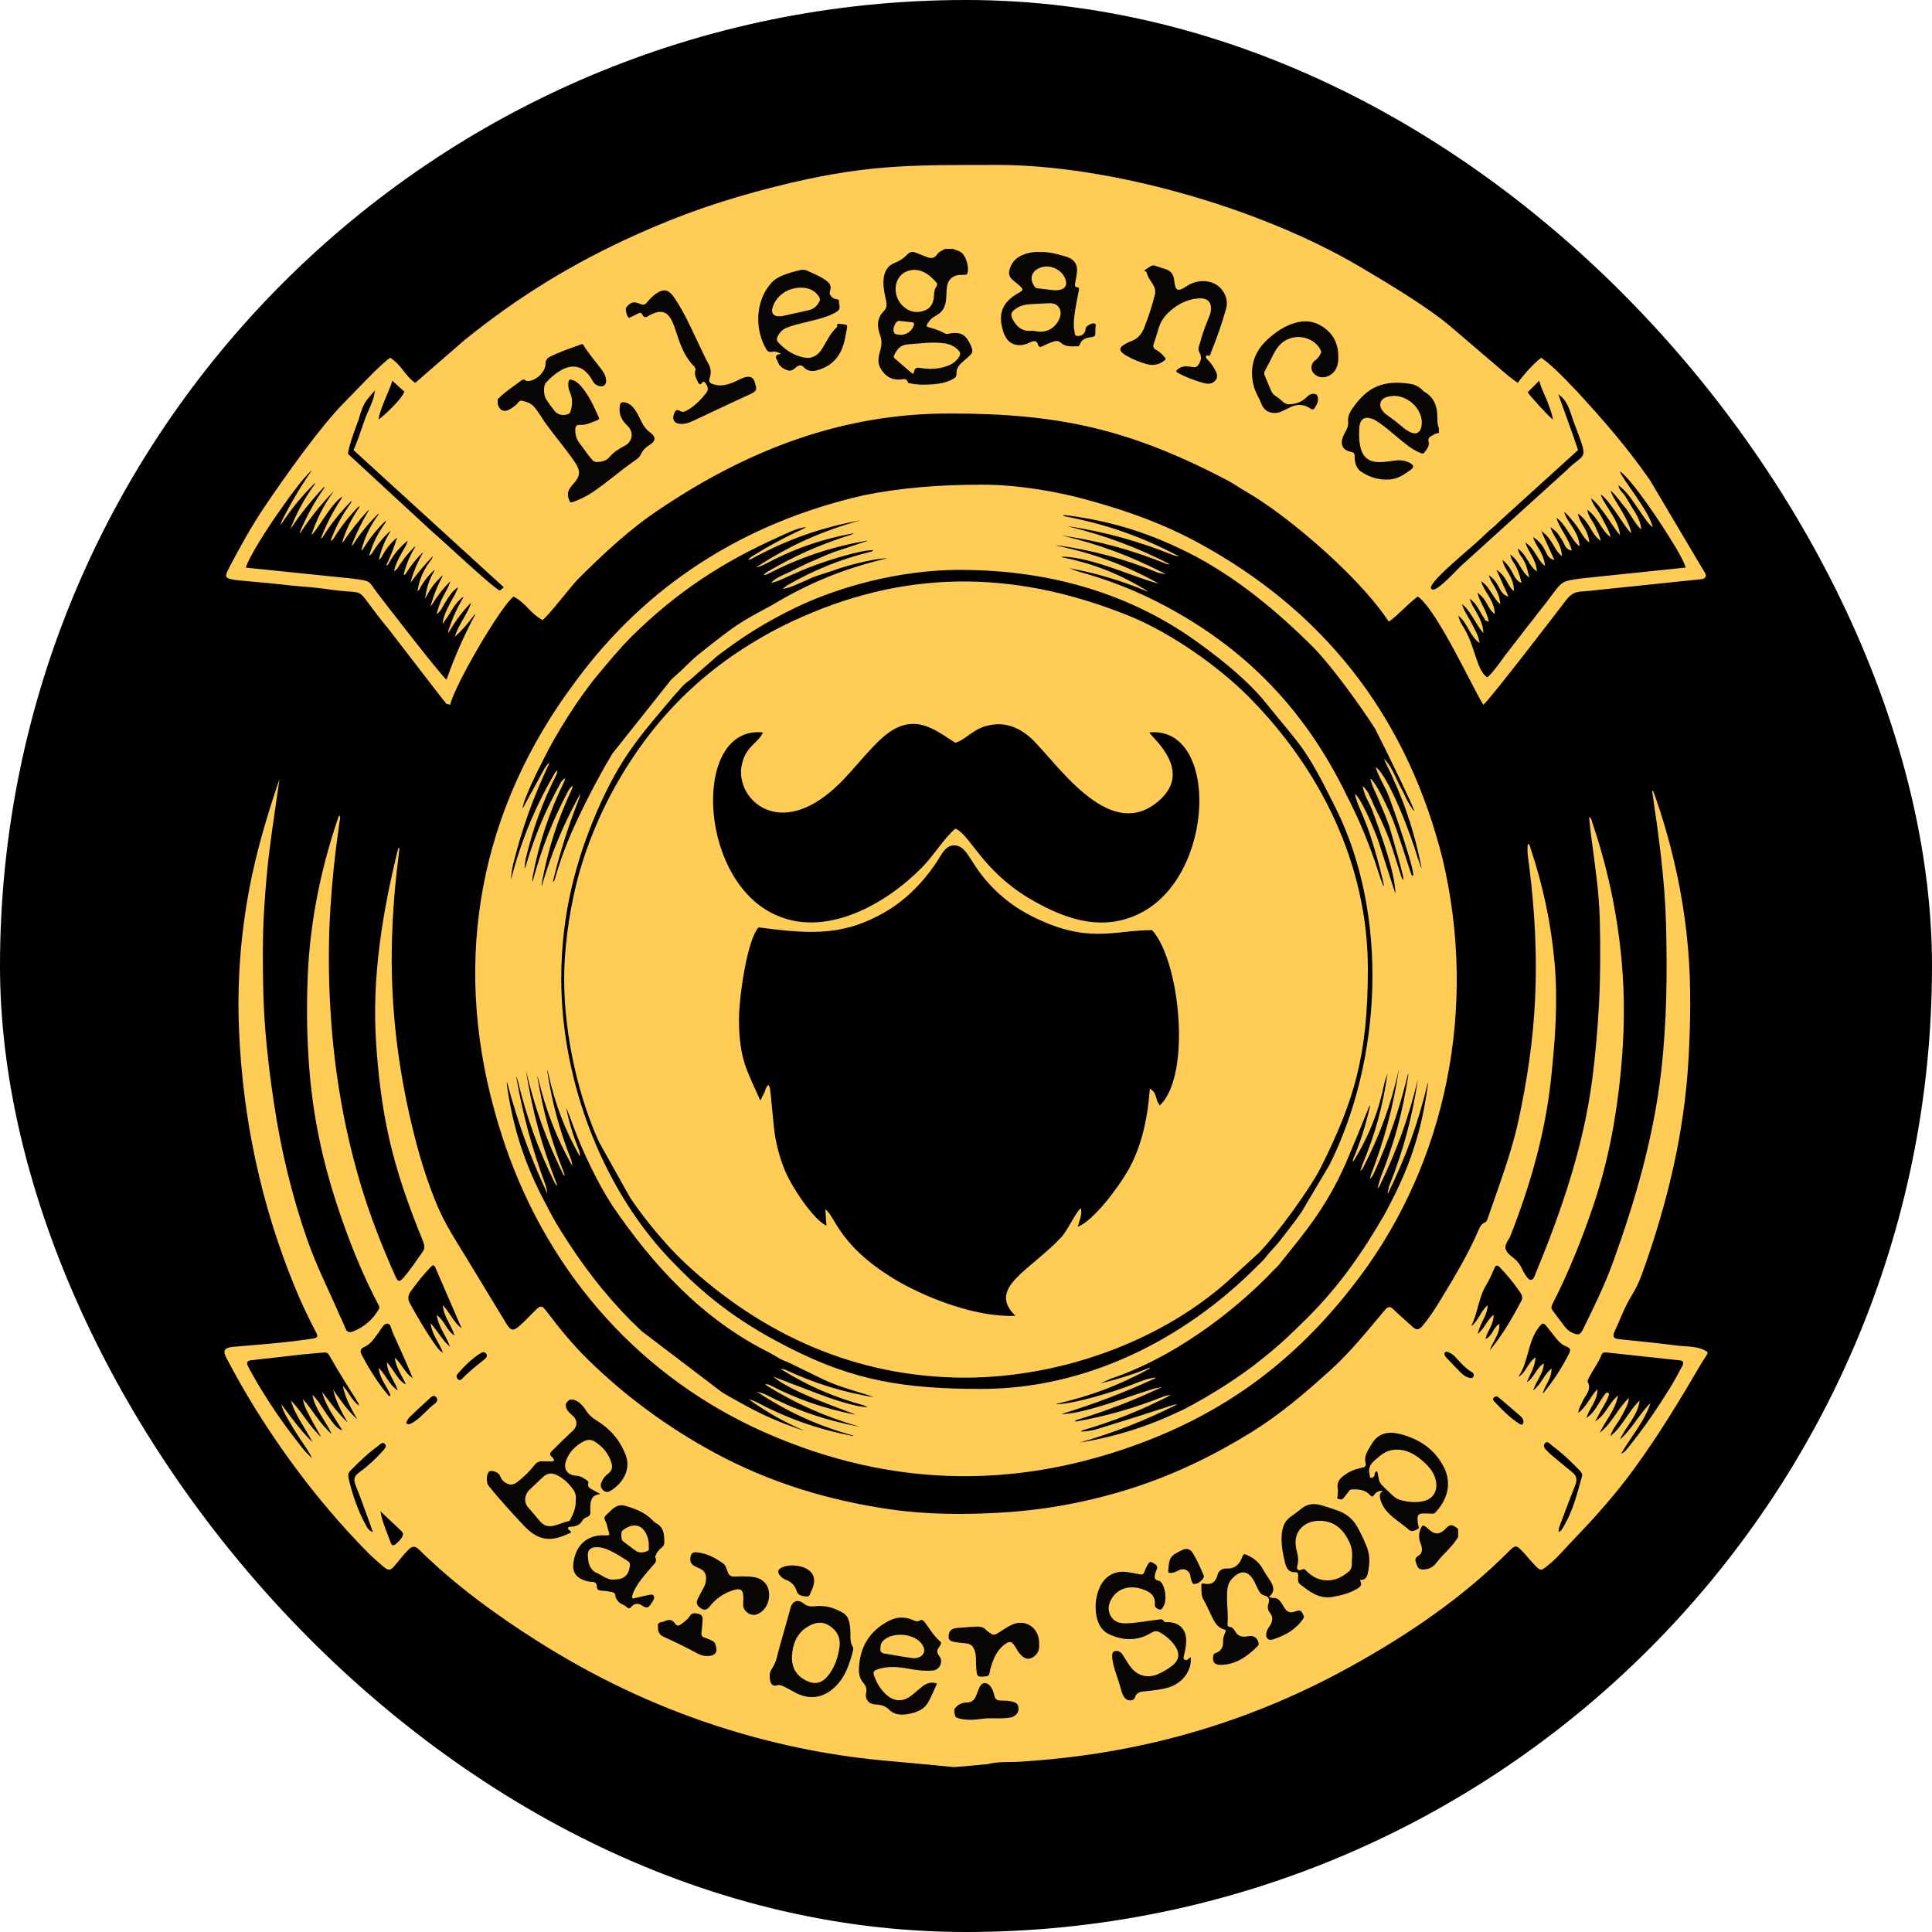
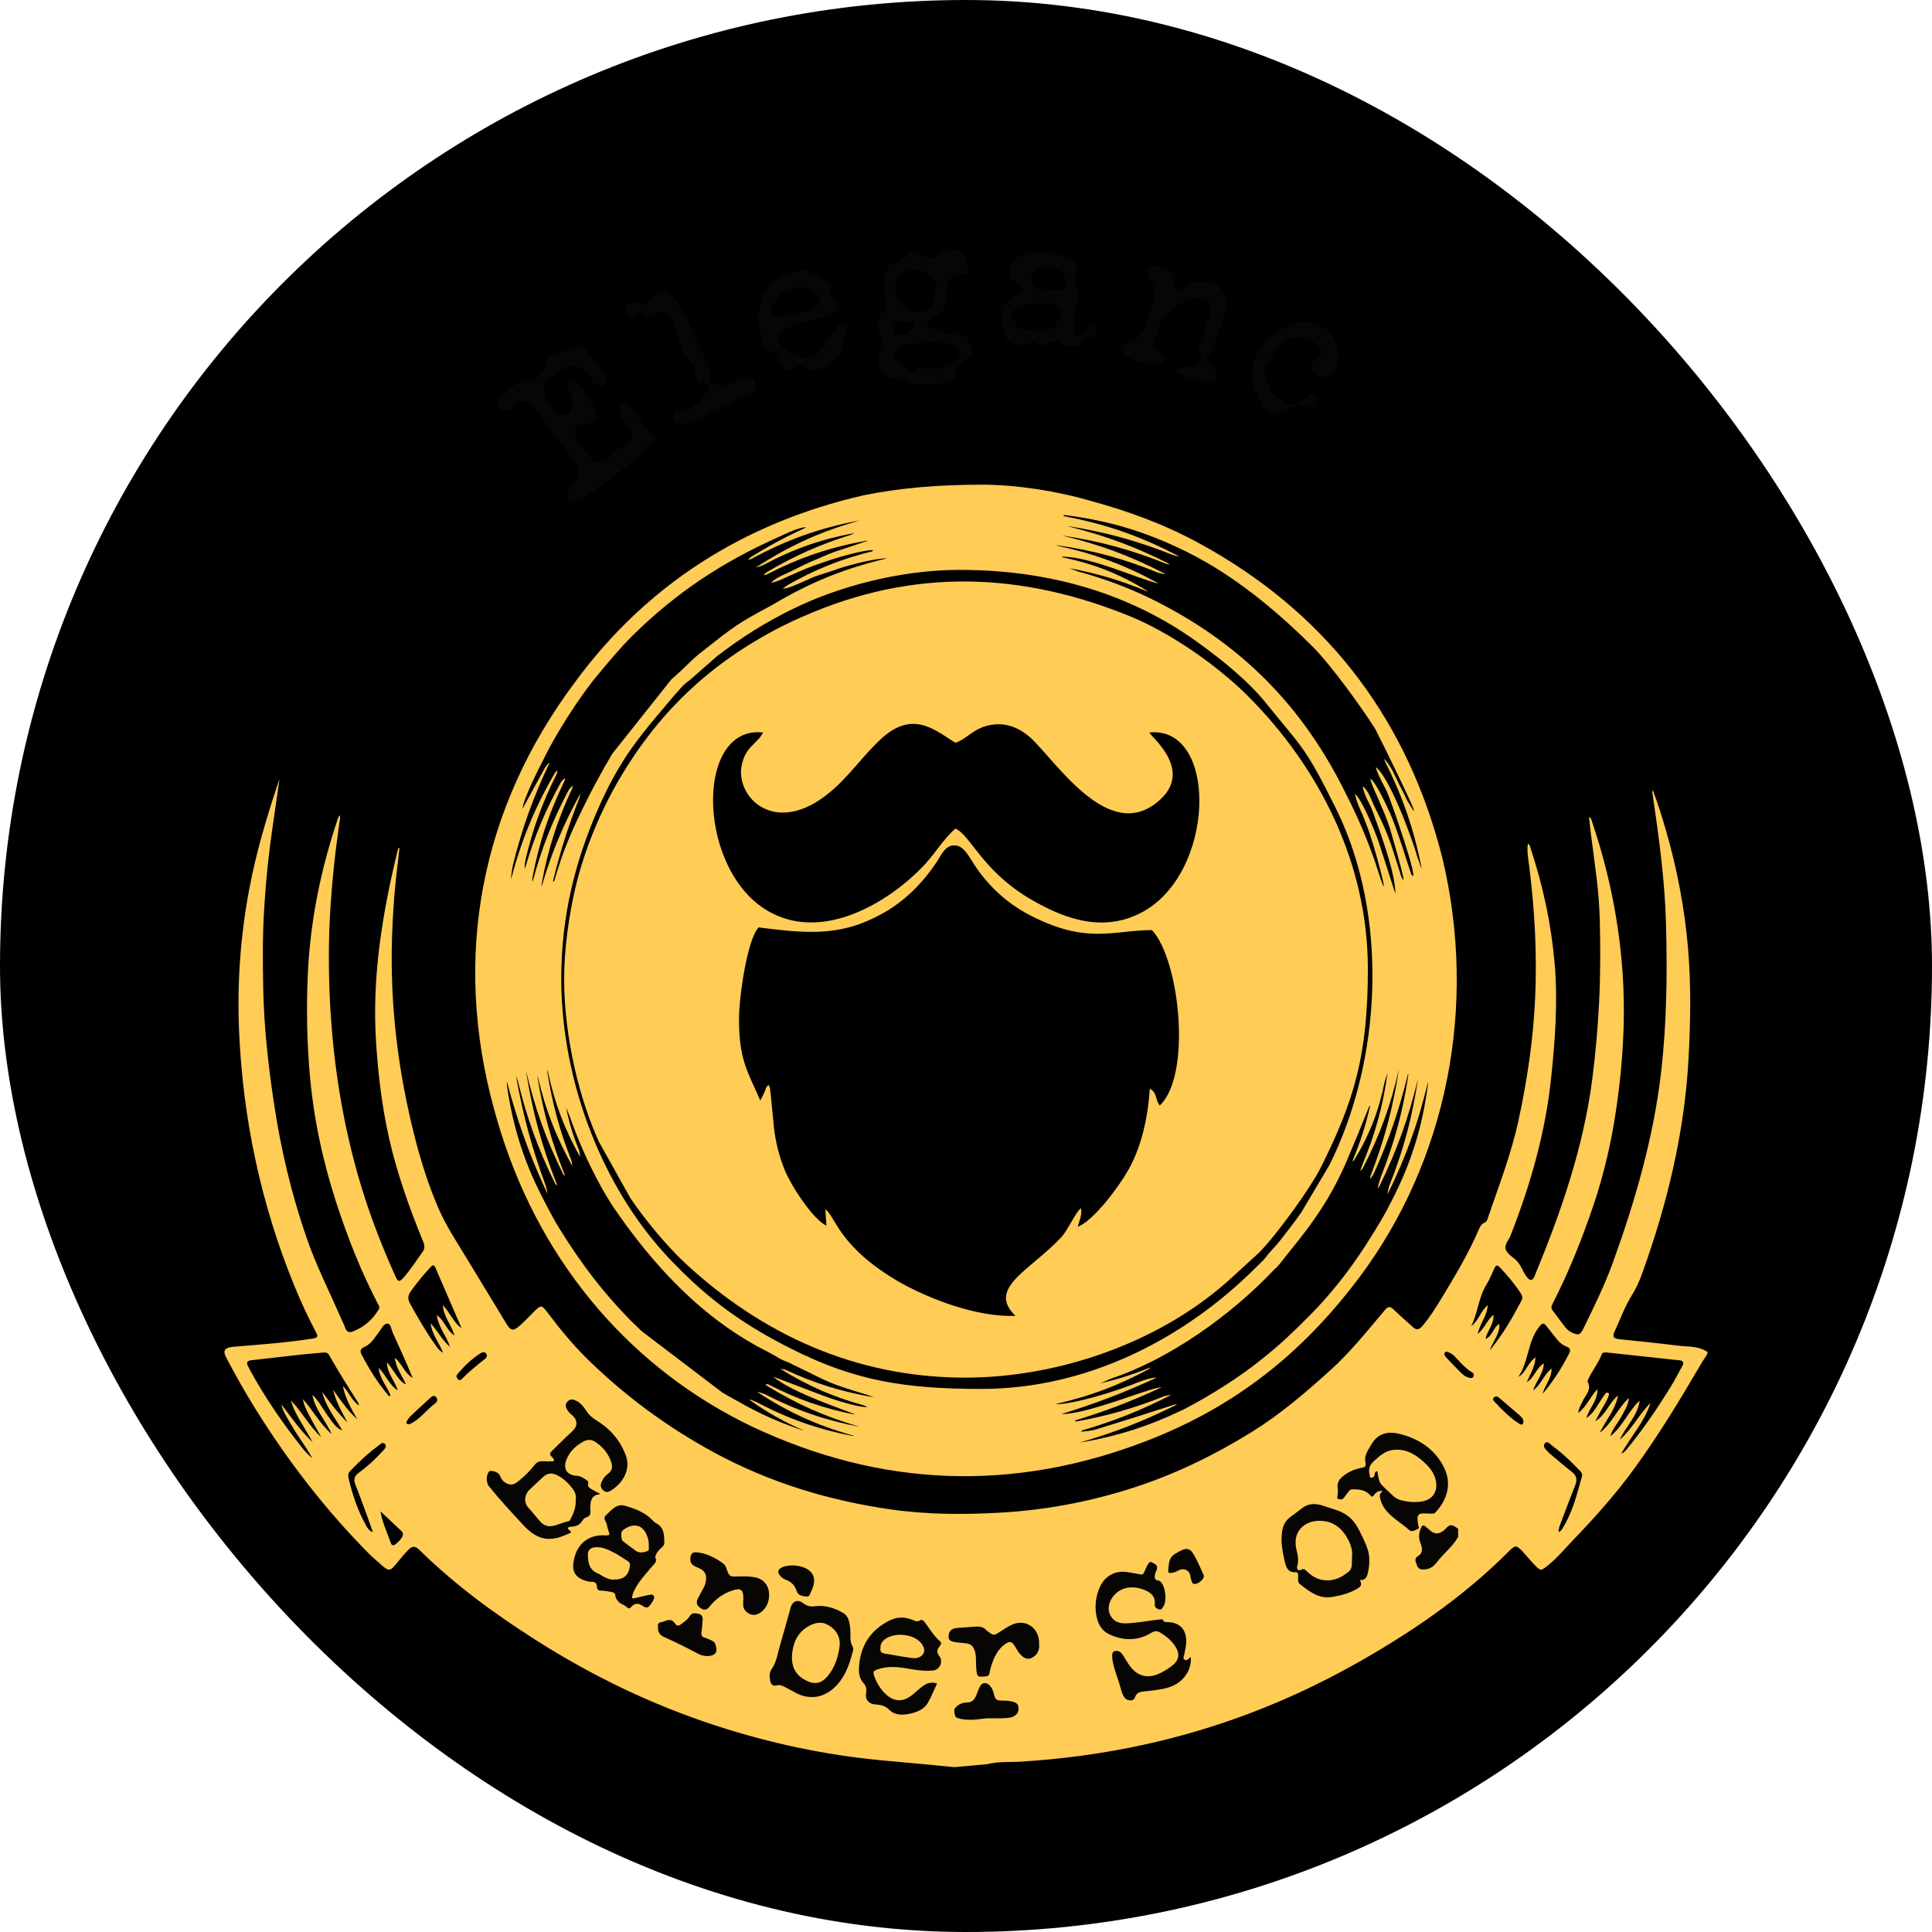
<svg xmlns="http://www.w3.org/2000/svg" id="Layer_2" data-name="Layer 2" viewBox="0 0 512 512">
  <defs>
    <style>      .cls-1, .cls-2 {        fill: #ffcc56;      }      .cls-3 {        fill: #080605;      }      .cls-4 {        fill: #070605;      }      .cls-5 {        fill: none;      }      .cls-5, .cls-2 {        fill-rule: evenodd;      }    </style>
  </defs>
  <g id="Layer_1-2" data-name="Layer 1">
    <g>
      <rect x="0" y="0" width="512" height="512" rx="256" ry="256" />
      <g>
-         <path class="cls-2" d="M110.05,101.47c-2.75-1.88-3.62-4.78-6.66-6.66-2.75,1.88-9.27,8.98-12.16,11.87-6.37,6.37-16.07,20.13-21.14,27.66-3.33,4.92-6.37,10.43-9.12,15.64-2.32,4.64-2.32,3.04,16.36,5.21,3.33,.29,7.24,.58,11,1.16,9.99,1.3,4.78-1.59,14.48,10.14l14.62,18.97c1.16,1.16,.14,.87,1.88,1.3,1.16-5.21,13.47-26.21,16.8-28.67,3.48,1.88,4.2,4.34,7.67,6.23,1.45-1.01,7.24-8.54,9.27-10.72,6.81-6.81,13.9-13.47,22.01-18.82,22.88-15.35,47.78-25.2,76.45-25.2s47.2,3.91,73.12,17.38c2.03,1.01,4.05,2.46,6.08,3.62,2.03,1.16,4.34,2.75,6.22,4.05,10.28,7.39,24.18,19.69,31.13,30.12,2.32-1.59,5.21-4.92,7.67-6.66,5.21,3.62,14.91,25.05,17.38,28.67,1.45-1.01,20.13-25.34,21.43-27.08,2.61-3.62,3.62-2.61,8.83-3.33l27.8-2.89c1.74-.58,.58-1.74-.44-3.48l-13.47-22.73c-6.37-9.12-12.02-15.5-19.4-23.6l-.72-.72c-2.32-2.46-6.08-6.37-8.69-8.11-1.74,1.16-5.07,4.92-6.23,6.66-1.3-1.01-1.88-1.3-3.19-2.46l-14.91-12.74c-6.23-5.22-16.94-11.58-24.04-15.78-26.64-15.64-66.18-26.79-95.71-26.79-23.89,0-35.48-.14-59.08,5.79-13.76,3.48-24.91,7.39-36.49,12.6-17.09,7.67-31.42,16.51-45.61,27.95l-13.18,11.44Zm-16.36,17.81l39.82,36.35-1.01,.87c-1.59-.44-15.06-13.18-17.67-15.35l-22.59-20.85c0-1.59,2.03-7.09,2.75-8.98,1.45-4.78,1.59-4.63,4.34-7.82-.14,2.61-1.88,5.36-2.75,7.96-.87,2.46-1.88,5.65-2.9,7.82Zm319.28-14.77c2.46,1.59,3.04,4.34,4.06,7.24,4.2,11.15,3.19,7.68-2.03,13.03l-27.66,25.05c-1.16,1.01-6.52,7.09-7.82,6.37-2.46-.87,10.14-10.72,13.18-13.75,1.88-1.88,3.19-2.75,5.07-4.64l20.42-18.53c-.43-1.45-.72-2.03-1.16-3.47l-4.06-11.3Zm16.36,20.42c3.19,2.17,11.15,14.19,13.75,18.53,.87,1.3,3.33,5.5,3.62,6.95l-27.8,2.9c-6.37,.87-4.49,.72-11.3,9.12-1.59,2.17-2.9,3.62-4.49,5.79-1.59,2.03-2.9,3.77-4.49,5.79-.87,1.3-3.33,4.63-4.49,5.5-2.75-1.88-3.04-7.24-5.65-12.16-.72-1.45-1.59-2.32-2.03-4.2,2.46,1.88,3.04,5.5,5.65,7.24-.29-2.03-1.3-3.62-2.03-5.07-.87-1.74-2.17-3.47-2.61-5.21,2.17,1.59,3.62,5.36,5.65,7.67-.14-4.05-3.04-6.66-3.62-9.12,1.74,1.16,2.46,3.04,3.47,4.63,1.16,1.59,0,.87,1.59,1.45-.72-3.33-2.32-4.92-3.04-7.67,2.75,1.88,2.46,4.06,4.63,5.65-.14-3.77-2.9-5.94-3.62-8.69,2.32,1.45,3.19,4.63,5.07,6.08-.29-3.77-2.32-5.07-3.04-7.67,3.19,2.17,2.46,4.92,5.21,5.65l-3.19-7.09c2.89,1.88,2.75,4.2,4.63,5.65,0-3.91-2.46-5.36-3.04-8.25,3.04,2.32,2.75,5.36,5.07,6.08-1.3-5.5-2.32-4.78-3.04-7.53,2.46,1.59,2.9,4.63,5.07,6.08-.29-1.16-.58-2.75-1.16-3.91-.87-2.03-1.3-1.45-1.88-3.76,2.46,1.74,2.9,4.63,5.07,6.08-.14-3.19-2.46-5.36-3.04-7.67,2.75,1.88,3.04,4.63,5.21,6.22-.44-3.77-2.46-5.07-3.19-7.67,4.2,2.75,2.75,5.36,5.65,6.08l-3.48-7.67c3.04,2.03,3.33,5.07,5.5,6.66-.29-3.77-2.32-5.07-3.04-7.67,1.3,.87,1.88,1.45,2.75,2.9,1.3,1.88,.87,2.75,2.9,3.33-.72-3.19-3.48-6.23-4.05-8.69,2.46,1.59,4.05,6.08,6.08,7.53-.14-4.05-3.33-6.23-4.05-9.12,1.01,.72,2.46,2.61,3.33,3.76,1.16,1.59,1.88,3.33,3.33,4.34-.44-3.91-2.46-4.64-3.04-7.67,3.19,2.17,3.48,5.5,6.08,7.24-.29-1.3-1.01-2.75-1.59-4.05-.72-1.45-1.59-2.17-2.03-4.2,2.9,1.88,3.77,5.65,6.23,7.24-.44-1.88-1.59-3.62-2.46-5.36-.87-1.74-2.32-3.19-2.75-4.92,2.61,1.74,6.52,8.83,7.67,9.7-.29-4.05-4.49-8.25-5.07-10.71,2.61,1.74,6.52,9.12,8.11,10.28-1.01-4.64-5.07-9.12-5.5-11.3,1.16,.87,3.04,3.62,4.2,4.92,1.16,1.59,2.61,4.34,3.91,5.36-.15-2.32-1.59-4.49-2.61-6.08-.73-1.16-1.01-1.74-1.74-2.9-1.16-1.45-1.3-1.16-1.74-2.75,3.48,2.32,6.81,9.56,9.12,11.15-1.01-4.49-8.11-12.74-8.69-14.77Zm-355.05,14.34h0c2.78-4.22,5.48-7.56,9.05-11.14,.07-.05,.15-.1,.22-.15-.03,.08-.05,.17-.08,.25-2.82,3.93-4.8,7.56-6.58,12.06,2.8-4.14,5.44-7.45,8.85-11.11,.09-.06,.17-.12,.27-.18-.03,.12-.06,.23-.09,.33-2.75,3.95-4.72,7.54-6.57,11.98,.12-.08,.24-.17,.35-.25,2.72-4.13,5.35-7.4,8.8-10.94-2.7,3.73-4.51,7.25-5.96,11.63,1.59-1.16,4.92-7.96,8.11-10.13-.03,.15-.09,.32-.16,.5-2.33,3.52-3.97,6.71-5.49,10.65,.19-.13,.34-.24,.47-.35,2.33-3.73,4.66-6.66,7.77-9.76-.07,.21-.14,.41-.23,.62-2.38,3.25-4.01,6.29-5.41,10.07,.22-.07,.42-.19,.63-.36,2.03-3.31,4.05-5.91,6.75-8.7,.1-.07,.2-.14,.3-.21-.05,.18-.11,.37-.19,.57-2.04,2.95-3.38,5.71-4.44,9.14,.12-.08,.24-.17,.35-.27,2.08-3.06,4.03-5.52,6.53-8.24,.07-.06,.14-.12,.22-.18-.02,.07-.04,.14-.06,.21-1.76,2.96-3.05,5.58-4.34,8.77-.05,.24-.08,.48-.1,.72,2.08-3.26,4.14-5.82,6.89-8.54,.07-.05,.14-.1,.21-.15-.02,.08-.04,.16-.05,.23-2.22,3.04-3.62,5.97-4.58,9.61,.15-.1,.31-.25,.49-.46,1.8-2.93,3.64-5.21,6.12-7.6-.07,.24-.16,.48-.26,.71-2.01,2.79-3.3,5.45-4.26,8.75,.22-.16,.43-.33,.62-.51,1.41-2.31,2.85-4.11,4.79-5.98,.06-.04,.12-.08,.17-.12-.03,.12-.06,.24-.09,.35-1.42,2.38-2.3,4.59-2.91,7.29,.26-.2,.48-.43,.69-.67,1.07-2.05,2.29-3.62,4.02-5.16,.04-.03,.08-.06,.12-.09-.75,2.51-1.55,4.57-2.67,6.94-.06,.19-.12,.39-.17,.6,.18-.14,.35-.29,.51-.45,1.29-2.42,2.78-4.26,4.87-6.03,.09-.06,.17-.12,.26-.18-.29,1.3-1.16,2.32-1.88,3.77-.87,1.59-1.3,2.46-1.74,4.34,.34-.23,.63-.49,.9-.77,1.3-2.12,2.6-3.79,4.33-5.57,.13-.11,.28-.21,.42-.32-.02,.08-.04,.15-.06,.23-1.37,2.27-2.26,4.36-2.94,6.92-.02,.17-.03,.34-.04,.53,.18-.12,.34-.24,.48-.37,1.32-2.13,2.64-3.8,4.41-5.57,.06-.05,.12-.09,.18-.14-.01,.06-.03,.12-.05,.18-1.48,2.61-2.46,4.97-3.26,7.87,1.92-2.6,3.67-4.69,5.9-7.02,0,0,.01,0,.02-.01-.06,.25-.15,.49-.27,.75-2.08,2.58-3.26,5.25-3.79,8.52,.17-.13,.32-.26,.46-.4,1.06-2.04,2.26-3.62,3.95-5.18,.03-.02,.06-.04,.09-.06-.02,.11-.04,.21-.07,.31-1.37,2.38-2.1,4.64-2.39,7.36,0,0,.01-.01,.02-.02,1.15-2.47,2.55-4.36,4.58-6.18,.01,0,.03-.02,.04-.03-.02,.11-.05,.21-.08,.31-1.37,2.59-2.29,4.9-3.09,7.71,0,.07-.01,.15-.02,.23,0,0,.06-.09,.39-.55,1.41-2.29,2.82-4.1,4.7-6.02,.04-.03,.08-.06,.12-.09-.72,2.61-2.46,3.91-3.62,8.69,1.3-.87,1.59-2.17,2.61-3.62,.72-1.16,1.74-2.75,3.04-3.48-.43,1.88-3.91,6.37-4.05,9.7,.29-.43,.14-.14,.58-.87,1.59-2.03,2.46-4.63,4.92-6.37-.02,.09-.05,.19-.08,.28-1.68,2.89-2.84,5.48-3.88,8.65-.04,.25-.07,.51-.09,.76,0,0,.12-.19,.42-.64,1.67-2.85,3.37-5.09,5.66-7.47-.65,2.59-3.5,6-4.3,9.07,1.99-1.83,3.5-3.55,5.07-5.75,.13-.1,.26-.2,.39-.29-3.13,5.91-5.42,11.08-7.67,17.38-1.45-1.01-17.96-22.44-18.39-23.02-2.46-3.33-1.45-3.04-6.52-3.76l-28.24-2.9c.58-2.61,6.37-11.44,8.11-13.9,2.08-2.91,6.69-9.69,9.36-11.9-3.08,4.47-5.43,8.41-7.88,13.25-.19,.47-.35,.94-.47,1.41Zm337.24-28.09c-1.01-.73-6.08-6.23-6.66-7.24l3.04-3.04c.44,1.59,1.16,3.19,1.88,4.78,.58,1.59,1.59,3.91,1.74,5.5Zm-311.18,0c.14-1.59,1.01-3.62,1.59-5.07,.58-1.59,1.59-3.48,2.03-5.21l3.19,2.89c-.58,1.88-5.21,6.23-6.81,7.39Z" />
        <path class="cls-2" d="M260.08,128.45c-11.44,0-21.67,.86-31.27,2.82-31.93,7.32-57.62,23.96-76.24,49.26-25.3,33.68-32.77,73.05-21.57,113.66,.58,2.14,1.18,4.15,1.81,6.12,11.22,35.53,35.27,62.9,66.75,77.87,34.07,16.01,69,17.27,104.13,3.74,21.89-8.41,39.32-21.43,54.28-40.45,24.01-30.17,33.52-70.73,25.05-110.66-.42-2.02-.92-4.08-1.5-6.18-9.73-35.82-31.09-62.86-63.68-80.63-9.03-4.94-18.36-8.43-29.66-11.51-7.67-2.17-18.25-4.05-28.09-4.05m53.27,245.22c-9.13,4.39-17.41,7.01-27.35,8.67,9.34-2.7,17.02-5.7,25.73-10.03,.17-.13,.21-.16,.21-.16-.25,.03-.53,.08-.85,.14-7.34,2.4-13.55,4.36-20.93,6.62-1.36,.29-2.65,.48-3.71,.48,0-.14,.29-.14,.29-.29,8.58-2.52,15.64-5.33,23.6-9.41,0,0,0,0,0,0-.58,.04-1.15,.15-1.72,.3-8.08,3.22-15.19,5.26-23.76,6.8,.14,0,.43-.15,.29-.15-.26-.07-.35-.13-.33-.17,8.01-2.43,14.63-4.95,22.23-8.46,.8-.33,.84-.35,.84-.35-2.03,.14-4.34,1.16-6.37,1.74-5.21,1.74-15.06,5.36-20.27,5.36,8.9-2.74,16.26-5.54,24.73-9.42,.22-.1,.02,.02,.32-.28-1.88,.15-4.49,1.16-6.23,1.88-4.78,1.88-15.49,5.21-20.27,5.21,0,0,.1-.04,.38-.15,8.93-2.07,16.25-4.84,24.32-9.2,.08-.09,0-.08,.36-.35-.04,0-.08,0-.12,.01-4.53,1.8-8.47,3.04-13.2,4.19,0,0,2.9-1.3,2.9-1.3,15.64-5.21,32-16.94,43.44-29.1,.58-.43,.43-.43,1.01-1.01l5.21-6.52c6.23-7.86,9.59-13.8,12.57-20.5,2.22-5.25,4.05-9.7,6.17-14.98,.04-.04,.1-.11,.23-.28,0,.1,0,.2-.02,.3-1.14,4.98-2.46,9.11-4.41,13.84-.08,.27-.15,.52-.21,.77,.13-.09,.24-.19,.36-.29,4.12-6.78,6.61-13.14,8.17-20.92,.44-1.33,.74-2.24,.74-2.24-1.23,8.73-3.21,15.97-6.61,24.11-.38,1.09-.63,1.81-.63,1.81,.21-.14,.44-.4,.69-.73,4.53-8.78,7.42-16.7,9.59-26.34h0c-1.56,10.18-3.8,18.64-7.49,28.25-.1,.41-.17,.75-.19,1,.31-.36,.62-.83,.95-1.39,4.03-8.95,6.74-16.83,9.08-26.36,.06-.2,.11-.34,.11-.34,0,.21,0,.42-.01,.64-1.48,9.69-3.66,17.75-7.27,26.86-.46,1.43-.77,2.5-.82,3.05,.14-.16,.29-.35,.44-.58,4.67-9.57,7.73-18.1,10.22-28.45-1.52,10.25-3.82,18.82-7.66,28.49-.2,.76-.35,1.47-.4,2.09,4.88-9.91,8.08-18.75,10.65-29.5,.03-.08,.06-.14,.06-.14,0,.16,0,.31,0,.47-1.5,11.51-4.49,21.04-9.85,31.34-.66,1.32-1.29,2.5-1.87,3.52-5.79,9.99-11.87,18.68-20.13,26.93-4.2,4.2-7.53,7.38-12.31,11.15-4.99,4.08-13.28,9.51-20.89,13.39Zm60.78-141.74c-.15-.14-.15-.29-.15-.29-.58-1.45-3.62-11.73-5.65-16.22-1.01-2.17-3.62-7.96-5.21-9.12,.43,2.03,1.74,4.34,2.46,6.23,1.01,2.32,1.74,4.05,2.61,6.52,0,.14,5.21,17.38,3.33,13.61-1.01-2.61,.58,2.03-.29-.72-2.46-7.53-2.75-9.7-6.81-17.81-1.01-2.03-1.74-4.63-3.33-5.79,.58,2.9,1.59,3.91,2.61,6.52,2.03,5.65,6.08,16.36,6.08,22.01l-4.49-13.9c-.87-2.61-4.49-11.29-6.23-12.6,.43,2.17,1.3,3.91,2.17,5.94,.87,2.17,1.45,3.62,2.17,5.94,1.88,5.65,5.94,21.72,.87,5.79-2.13-6.06-4.5-11.6-7.2-16.85-11.58-24.06-28.59-41.13-52.62-52.79-6.01-2.89-12.12-5.12-18.81-6.96,0,0-2.32-.87-2.32-.87,7.49,1.41,13.69,3.26,20.73,6.18l.05-.09c-7.25-4.49-14.1-7.21-22.47-8.93-.18-.11-.33-.2-.33-.2,7.96,0,19.98,5.79,25.63,7.1-.03-.04-.07-.08-.11-.12-8.71-4.76-16.67-7.72-26.37-9.82-.39-.13-.6-.2-.6-.2,.05,0,.09,0,.14,0,9.72,1.37,17.8,3.56,26.89,7.28,.73,.2,1.43,.35,2.08,.39,0,0-.02,0-.43-.2-9.09-4.68-17.26-7.7-27.21-10.06,10.07,1.5,18.44,3.77,27.89,7.58,.25,.04,.5,.07,.76,.08-.05-.05-.11-.09-.18-.14-8.72-4.43-16.51-7.34-25.99-9.73-.52-.16-.91-.27-.91-.27,10.11,1.59,18.5,3.9,28,7.69,.8,.25,1.39,.4,1.69,.42-10.09-5.35-19.31-8.58-30.53-10.71-.06,0-.11,0-.17,0v-.35c11.8,1.46,21.59,4.37,32.26,9.61,.21,.1,.42,.2,.61,.3,12.45,6.23,23.6,15.49,33.45,25.34,4.78,4.92,12.45,15.49,16.22,21.43,.58,1.01,15.5,31.13,8.4,18.82-.58-1.3-1.16-2.46-1.88-3.76-1.16-2.32-2.46-5.65-4.2-7.1,0,0,.01,.03,.28,.65,4.73,9.45,7.66,17.98,9.73,28.34-.06,.06-.36-.69-1.03-2.64-1.74-6.08-7.67-21.72-11.15-24.18,.43,1.74,2.03,4.63,3.04,6.66,1.3,3.04,8.69,24.47,6.52,22.01Zm-119.7-80.89c24.47,0,46.05,6.66,63.86,19.84,5.79,4.2,12.74,9.85,17.23,15.49,9.56,11.87,10.28,11.29,18.53,27.95,14.04,28.38,12.16,66.61-1.74,94.41l-7.38,12.45c-1.88,2.75-3.77,5.07-5.65,7.53-1.16,1.45-2.03,2.32-3.18,3.62-1.01,1.45-1.88,2.17-3.18,3.47-19.11,19.11-44.89,32.29-72.84,32.29-20.27,0-33.59-2.17-50.25-10.57-12.16-6.08-21.43-12.6-30.84-22.3-18.82-18.82-30.26-48.07-30.26-75.87,0-17.38,4.05-31.57,9.27-43.87,6.52-15.2,12.02-20.85,21-31.57,.14-.14,.43-.43,.58-.58,1.16-1.45,1.88-2.17,3.33-3.19l7.1-6.23c6.81-5.21,13.03-9.12,20.85-12.89,11.15-5.36,27.22-9.99,43.59-9.99Zm-107.88,82.68c0-.08,0-.16,0-.24,1.93-7.92,4.02-14.5,7.01-22.09,.11-.42,.19-.8,.23-1.13,0,0,0,0-.1,.24-4.5,8.19-7.55,15.53-10.18,24.5,0-.3,.03-.62,.06-.95,1.69-9.15,4.12-16.7,8.07-25.12,.06-.25,.1-.49,.12-.7-.34,.24-.71,.66-1.09,1.19-4.23,8-7.06,15.15-9.44,23.88-.04,.12-.04,.12-.04,.12,0,0-.14,.14-.14,.29,0-.43,.04-.94,.11-1.49,1.79-9.22,4.33-16.83,8.44-25.28,.07-.27,.12-.53,.14-.75-.39,.29-.73,.64-1.04,1.04-4.16,7.48-6.98,14.19-9.42,22.39-.26,.65,.12-.02-.26,.6,0-.71,.09-1.53,.24-2.42,1.97-8.28,4.45-15.09,8.27-22.7,.08-.31,.14-.63,.19-.95-.22,.15-.46,.4-.71,.72-5.36,9.3-8.85,17.78-11.59,28.16,.03-1.14,.24-2.56,.58-4.11,2.42-9.58,5.25-17.49,9.47-26.43,.03-.13,.06-.25,.09-.38-.38,.29-.82,.85-1.26,1.53-2,3.64-3.67,6.71-5.65,10.36-.15,.22-.19,.27-.19,.27,.29-2.61,4.2-10.43,5.5-12.89,3.19-6.66,9.7-16.94,14.62-22.73,2.9-3.47,5.65-6.81,8.83-9.99,11.87-11.73,24.04-19.69,38.95-26.35,1.88-.87,5.07-2.46,7.24-2.61-.08,.07-.2,.16-.36,.26-5.15,2.38-9.38,4.65-14.21,7.64-.34,.28-.6,.54-.78,.79,.23-.05,.46-.11,.7-.18,9.56-5.2,18.42-8.35,29-10.3-10.32,2.88-18.68,6.66-27.67,12.5,.7-.15,1.38-.4,2.06-.7,7.92-4.23,15.18-6.78,24.01-8.42,0,0-.38,.21-.72,.4-8.3,2.59-15.07,5.59-22.56,10.02-.32,.25-.58,.5-.75,.73,.33-.06,.6-.12,.84-.18,8.72-4.49,16.67-7.18,26.31-8.93,.17,0,.34-.01,.5-.01l-6.95,2.32c-2.46,.72-4.34,1.59-6.66,2.61-2.46,1.01-3.91,1.74-6.23,2.9-1.88,1.01-4.63,1.88-5.79,3.33,2.17-.43,4.34-1.74,6.23-2.46,1.88-.87,4.34-1.88,6.52-2.61,2.75-1.01,10.86-3.62,14.34-3.62q-.14,.14-.29,.29t-.43,.14s0,0-.04,.01c-8.11,2.06-14.74,4.73-22.01,8.87-.48,.33-.9,.65-1.26,.97,1.74-.15,4.63-1.59,6.37-2.32,2.32-1.16,4.2-1.59,6.81-2.46,2.9-1.16,11-3.33,14.48-3.33,0,0,0,0-.29,.09-11.17,2.67-20.27,6.38-30.12,12.28-9.2,4.95-9.48,5.15-19.54,13.11-2.46,2.03-3.62,3.48-5.94,5.5-.43,.43-.87,.72-1.3,1.16l-15.64,19.69c-2.54,4.23-6.17,10.89-9.18,17.34-2.63,5.53-4.46,10.38-6.15,16.26-.06,.14-.05,.02-.32,.29Zm58.27,131.06c5.21,4.49,20.71,9.41,21.86,10.14-8.42-1.65-15.35-4.06-22.99-7.99-.29-.06-.59-.1-.9-.12,.08,.12,.19,.24,.32,.36,8.05,4.95,15.42,8.23,24.48,10.89,.06,.03,.1,.04,.1,.04-.01,0-.02,0-.04,0-9.17-1.77-16.72-4.38-25.03-8.65-.58-.22-1.24-.42-2.01-.62,.01,.01,.02,.03,.03,.04,8.22,5.4,15.89,8.9,25.36,11.55,.04,.03,.12,.07,.23,.14-.09,0-.18,0-.26,0-9.4-1.84-17.13-4.56-25.61-9.03-.79-.34-1.4-.57-1.78-.67,.05,.07,.11,.15,.17,.22,4.68,3.3,8.92,5.69,14.18,8v.04c-6.34-2.09-11.51-4.39-17.29-7.69-1.83-.99-3.36-1.85-4.29-2.44l-21.14-16.07c-1.16-1.01-1.74-1.74-2.9-2.75-7.53-7.68-13.03-14.91-18.82-24.18-1.22-1.94-2.51-4.26-3.81-6.82-5.55-10.35-8.7-19.95-10.36-31.58-.02-.34-.02-.67-.02-.99,.78,2.91,1.48,5.35,2.37,8.22,2.29,7.35,4.91,14.06,8.34,21.45,0-.41-.15-1.14-.4-2.06-3.68-9.94-6.03-18.62-7.86-29.06,.08,.1,.24,.59,.48,1.36,2.4,9.86,5.34,17.98,9.83,27.09,.2,.3,.39,.53,.55,.66,0-.12-.03-.24-.05-.37-4.05-10.3-6.51-19.39-8.21-30.33,2.36,10.12,5.35,18.45,9.95,27.76,.12,.14,.23,.25,.33,.33-.02-.18-.05-.36-.08-.54-3.49-8.76-5.64-16.49-7.16-25.81,0-.05,0-.1,0-.16,0,0,.02,.05,.25,.79,2.05,8.5,4.77,15.46,9.02,23.1-.04-.45-.13-.94-.24-1.46-3.16-8.05-5.08-15.14-6.41-23.68,0-.11,0-.23,0-.34,0,0,.02,.07,.28,.93,1.79,8.15,4.33,14.82,8.41,22.09,0-.53-.09-1.1-.23-1.69-1.61-3.87-2.64-7.28-3.46-11.39,.38,.83,1.14,2.83,2.24,5.85,2.46,6.52,6.23,14.33,9.99,20.13,10.72,15.78,23.89,30.12,41.27,38.81,1.3,.72,1.88,1.01,3.04,1.74,1.3,.72,2.17,.87,3.48,1.59,10.57,5.07,8.54,4.63,19.98,8.11,0,0,1.21,.47,1.51,.58-8.53-1.47-15.58-3.66-23.44-7.3-.43-.12-.85-.2-1.24-.23,.03,.02,.05,.05,.08,.07,7.22,4.47,13.88,7.37,22.07,9.63,.31,.14,.61,.28,.88,.44-3.33,0-10.28-2.46-12.89-3.47,0,0-12.16-4.63-12.16-4.63Z" />
        <path class="cls-1" d="M73.96,206.72l.07,.02c-.83,5.91-1.74,11.8-2.51,17.72-.7,5.44-1.16,10.91-1.51,16.4-.45,7.04-.39,14.08-.25,21.12,.19,10.03,1.3,19.99,2.77,29.92,1.86,12.6,4.78,24.93,9.01,36.95,2.4,6.81,5.67,13.23,8.53,19.84,.47,1.08,1.03,2.12,1.42,3.22,.44,1.22,1.15,1.31,2.23,.87,2.82-1.16,5.02-3.03,6.68-5.83,.16-.27,.16-.62,.02-.9-4.67-8.84-8.31-18.12-11.39-27.61-3.6-11.1-5.98-22.45-6.97-34.1-.73-8.63-.87-17.26-.5-25.89,.62-14.26,3.45-28.14,8.03-41.65,.07-.19,.18-.37,.37-.75,.35,.72,.08,1.25,.01,1.77-.08,.58-.14,1.16-.23,1.75-1.01,6.97-1.72,13.96-2.17,20.99-.51,7.9-.53,15.8-.18,23.68,.77,16.95,3.36,33.61,8.27,49.91,2.49,8.25,5.61,16.23,9.12,24.07,.69,1.54,1.09,1.6,2.21,.31,1.85-2.14,3.39-4.52,5.04-6.82,.75-1.05,.38-2.02-.03-3.02-3.59-8.8-6.78-17.73-8.88-27.03-1.89-8.35-2.89-16.79-3.45-25.32-1.15-17.47,1.67-34.45,5.8-51.3,.03-.14,.12-.27,.39-.37-.13,1.19-.24,2.39-.39,3.58-.86,6.72-1.37,13.46-1.58,20.24-.56,18.05,1.64,35.76,6.12,53.21,1.58,6.15,3.51,12.22,5.99,18.07,2.11,4.95,5.11,9.46,7.9,14.06,3.43,5.66,6.86,11.31,10.3,16.96,1.16,1.9,1.79,2.04,3.48,.58,1.4-1.22,2.66-2.61,3.99-3.92,1.64-1.62,1.88-1.64,3.31,.24,3.32,4.38,6.79,8.65,10.71,12.49,10.07,9.88,21.34,18.14,33.75,24.85,14.62,7.9,30.26,12.64,46.62,14.98,9.72,1.39,19.53,1.41,29.34,.84,11.87-.7,23.46-2.89,34.77-6.53,11.17-3.59,21.64-8.68,31.61-14.86,7.47-4.63,14.08-10.31,20.59-16.17,5.43-4.88,9.94-10.54,14.61-16.08,.91-1.08,1.43-1.06,2.37-.15,1.64,1.6,3.4,3.07,5.08,4.63,.91,.85,1.63,.73,2.42-.18,1.96-2.27,3.55-4.8,5.1-7.35,3.6-5.93,7.17-11.87,9.92-18.26,.34-.79,.71-1.55,1.6-1.9,.42-.16,.61-.57,.75-.99,2.92-8.58,6.22-17.03,8.16-25.93,2.33-10.71,3.93-21.48,4.44-32.44,.55-11.76-.1-23.44-1.57-35.1-.24-1.93-.63-3.89-.36-5.92,.61,.23,.58,.78,.72,1.19,3.31,9.9,5.47,20.04,6.38,30.46,.9,10.26,.13,20.43-.95,30.63-1.53,14.36-5.45,28.08-10.72,41.49-.14,.36-.31,.71-.52,1.04-1.28,2-1.31,2.98,1.26,4.92,.89,.67,1.63,1.55,2.11,2.56,1.62,3.36,2.71,4.19,3.51,2.26,6.99-16.9,12.97-34.11,15.31-52.38,.84-6.56,1.41-13.14,1.76-19.74,.39-7.42,.39-14.83,.21-22.24-.18-7.63-1.38-15.18-2.35-22.74-.19-1.47-.32-2.94-.5-4.53,.68,.31,.66,.85,.8,1.26,4.05,11.92,6.68,24.16,7.83,36.69,.9,9.79,.74,19.58-.2,29.38-1.16,12.1-3.35,23.97-7.25,35.5-3.03,8.96-6.53,17.72-10.84,26.14-.32,.62-.48,1.14,0,1.76,1.07,1.39,2.09,2.83,3.17,4.22,.52,.67,1.13,1.28,1.93,1.65,1.85,.85,2.24,.61,3.12-1.18,2.79-5.7,5.59-11.4,7.76-17.38,5.94-16.39,10.76-33.08,12.78-50.46,1.51-13.06,1.65-26.19,1.3-39.31-.31-11.64-1.91-23.15-3.6-34.65-.03-.19-.16-.4,.15-.64,1.35,3.57,2.46,7.18,3.51,10.8,2.91,10.13,4.87,20.44,5.77,30.94,.84,9.74,.67,19.48,.14,29.24-1.06,19.56-5.61,38.46-12.3,57.01-.71,1.98-1.57,3.92-2.7,5.7-1.92,3.04-3.09,6.44-4.61,9.67-.67,1.42-.16,1.88,1.24,2.02,5.19,.53,10.38,1.05,15.56,1.71,2.61,.33,5.37,.03,7.76,1.63l.1,.38c-.48,.98-1.17,1.85-1.72,2.8-5.55,9.48-11.22,18.87-17.7,27.76-4.89,6.7-10.35,12.87-16.09,18.81-2.18,2.26-4.16,4.71-6.62,6.7-2.09,1.7-2.06,1.78-3.96-.22-1.06-1.12-2.02-2.34-3.09-3.46-1.46-1.54-1.84-1.55-3.36-.02-12.29,12.36-26.58,22.05-41.7,30.46-17.36,9.65-35.8,16.71-55.26,20.94-10.74,2.34-21.59,3.79-32.56,4.47-2.91,.18-5.87-.09-8.74,.65l-8.83,.8c-6.4-.65-12.82-1.2-19.23-1.8-15.02-1.41-29.69-4.55-44.02-9.22-16.75-5.46-32.53-13.05-47.4-22.49-11.14-7.07-21.75-14.84-31.18-24.12-1.03-1.01-1.81-1.01-2.82,0-1.25,1.25-2.32,2.64-3.44,3.99-1.91,2.31-2.03,1.47-6.12-2.05-.19-.16-.37-.33-.54-.5-11.7-11.75-21.77-24.78-30.52-38.85-2.73-4.39-5.28-8.9-7.67-13.49-.94-1.8-.52-2.53,1.46-2.83,.32-.05,.64-.05,.96-.08,6.84-.57,13.69-1.08,20.48-2.13,1.34-.21,1.48-.56,.88-1.69-2.12-4.01-4.03-8.12-5.75-12.32-8.88-21.75-13.67-44.4-14.65-67.84-.52-12.51,.4-24.94,2.71-37.26,1.85-9.85,4.71-19.42,7.91-28.89Zm21.18,165.84c-.12-.48-.12-.65-.19-.77-2.64-4.19-5.32-8.36-7.73-12.68-.38-.68-.96-.73-1.64-.66-2.01,.2-4.03,.33-6.03,.55-4.28,.47-8.55,1.02-12.83,1.46-1.35,.14-1.51,.7-.9,1.76,.16,.28,.28,.58,.43,.86,4.08,7.45,8.88,14.42,14.18,21.04,.68,.85,1.52,1.57,2.29,2.35-.83-1.78-1.94-3.28-2.97-4.82-1.01-1.5-1.98-3.04-2.88-4.6-.9-1.55-1.91-3.06-2.3-4.88,2.63,3.46,5.1,7.03,8.27,10.02-.97-1.82-2.06-3.56-3.1-5.33-1.06-1.81-2.07-3.65-2.64-5.72,2.95,3.02,4.88,6.86,8.01,9.7-.86-1.65-1.84-3.23-2.69-4.87-.85-1.65-1.84-3.27-2.15-5.18,2.73,2.95,4.51,6.65,7.65,9.25-1.58-3.53-4.42-6.45-5.13-10.39,1.55,1.45,2.53,3.3,3.7,5,2.17,3.16,2.88,3.94,4.23,4.41-1.98-3.37-4.41-6.37-5.34-10.18,2.12,2.83,4.22,5.65,6.73,8.12-1.52-2.81-3.11-5.56-3.83-8.72,1.95,2.78,3.85,5.55,6.38,7.83-1.6-2.82-3.18-5.62-3.81-8.84,1.56,1.54,2.25,3.73,4.31,5.28Zm334.14,8.96c3.25-2.81,5.1-6.75,8.13-9.72-1.6,4.95-5.1,8.77-7.8,13.47,.94-.42,1.3-.94,1.68-1.41,4.15-5.09,7.84-10.5,11.3-16.07,1.15-1.85,2.14-3.8,3.2-5.71,.51-.91,.4-1.5-.8-1.6-1.48-.12-2.96-.31-4.44-.47-4.86-.52-9.72-1.05-14.58-1.57-.6-.06-1.26-.14-1.52,.54-.84,2.21-2.35,4.05-3.37,6.16-.16,.33-.44,.81-.32,1.04,1.14,2.24-.73,3.65-1.44,5.36-.36,.86-.96,1.62-1.06,2.9,2.25-1.7,3.09-4.24,5.08-6.29,.04,3.12-2.15,4.91-2.92,7.62,1.56-1.04,2.29-2.27,3.05-3.48,.59-.94,1.19-1.89,1.84-2.79,.2-.28,.55-.62,.94-.31,.3,.23,.08,.6-.02,.89-.52,1.53-1.49,2.82-2.23,4.23-.41,.78-.83,1.56-1.24,2.34,2.81-1.66,3.62-4.91,6.03-6.82-.69,3.77-3.24,6.58-4.85,9.87,3.29-2.5,4.76-6.49,7.75-9.24-.22,1.98-1.26,3.57-2.17,5.22-.91,1.65-2.24,3.05-2.77,4.93,3.28-2.58,4.77-6.63,7.77-9.44-.52,4.1-3.68,6.81-5.24,10.36Zm-306.96-29.55c-2.32-5.36-4.64-10.73-6.96-16.09-.4-.93-.86-.5-1.3-.03-1.9,2.01-3.64,4.17-5.24,6.43-.79,1.11-.78,2.08-.13,3.24,2.05,3.68,4.14,7.33,6.59,10.76,.5,.7,.93,1.52,2.11,2.21-1-2.77-2.91-4.74-3.28-7.81,2.02,2.19,3.13,4.58,5.14,6.22-.9-2.81-3.02-5.08-3.51-8.4,2.11,1.48,2.52,4.03,4.71,5.43-.82-2.85-2.87-4.9-3.1-8.06,2.01,2.1,2.79,4.6,4.98,6.11Zm272.52,5.86c3.33-4.04,5.94-8.54,8.37-13.15,.43-.83,.08-1.57-.38-2.24-1.59-2.33-3.38-4.51-5.34-6.56-.84-.88-1.16-.47-1.54,.4-.62,1.41-1.22,2.85-2.03,4.16-2.1,3.4-2.26,7.48-4.04,11,1.95-1.37,2.4-3.88,4.37-5.55-.1,2.84-2.06,4.74-2.62,7.61,1.89-1.57,2.42-3.67,4.17-5.07,.13,2.58-1.66,4.17-2.12,6.42,1.9-.81,1.97-3.01,3.65-4.01,0,.47,.03,.73,0,.98-.27,2.24-1.85,3.91-2.5,6.02Zm-289.42,10.68c-.76-2.58-2.87-4.63-2.88-7.51,.86,1.02,1.59,2.11,2.33,3.2q1.57,2.32,2.7,2.66c-1.04-2.35-2.66-4.39-2.94-7.03,1.88,1.52,2.6,4.08,4.74,5.35-1.68-4.06-3.47-8.04-5.28-12-.39-.86-.5-2.3-1.33-2.39-1.04-.12-1.58,1.22-2.22,2.05-1.16,1.51-2.1,3.3-3.93,4.09-1.26,.55-1.23,1.21-.7,2.21,1.98,3.78,4.24,7.38,7,10.65,.13,.15,.29,.35,.58,.02-.81-2.35-2.85-4.24-3.13-7.35,2.02,2.12,2.84,4.63,5.07,6.04Zm296.98-3.64c2.04-1.12,2.4-3.71,4.54-5.14-.19,2.62-1.45,4.51-2.34,6.56,2.01-1.14,2.41-3.66,4.54-4.99-.12,2.77-1.98,4.54-2.85,7.2,2.21-1.7,2.82-4.16,4.88-5.83,.06,2.81-1.88,4.49-2.33,6.69,2.8-3.34,5.12-6.94,7.05-10.8,.4-.79,.17-1.37-.63-1.65-1.49-.53-2.44-1.64-3.35-2.84-.68-.89-1.4-1.74-2.08-2.63-.8-1.06-1.21-.74-1.96,.22-3.06,3.9-2.73,9.17-5.48,13.21Zm-303.58,41.18c-.3-.86-.47-1.41-.67-1.94-1.3-3.55-2.54-7.12-3.95-10.62-.58-1.45-.3-2.33,.92-3.22,2.24-1.63,4.28-3.5,6.14-5.56,.51-.57,1.39-1.29,.76-2.03-.62-.73-1.36,.17-1.9,.57-2.63,1.92-4.97,4.16-7.24,6.48-.58,.6-.69,1.24-.5,2.04,1.01,4.32,2.42,8.49,4.57,12.39,.38,.68,.72,1.42,1.87,1.89Zm314.23-.05c.73-.26,.95-.84,1.24-1.32,2.53-4.15,3.66-8.81,4.94-13.42,.19-.67-.17-1.11-.59-1.55-2.25-2.34-4.58-4.59-7.2-6.51-.58-.42-1.31-1.47-1.98-.76-.77,.81,.11,1.64,.76,2.29,.26,.26,.53,.53,.81,.76,1.87,1.57,3.73,3.16,5.64,4.68,1.19,.95,1.34,2.01,.8,3.38-1.32,3.31-2.56,6.65-3.82,9.98-.29,.77-.66,1.53-.59,2.47Zm-312.22-5.49c.49,3.04,1.79,5.65,2.74,8.39,.24,.7,.68,.76,1.22,.35,.72-.54,1.35-1.18,1.8-1.98,.33-.6,.25-1.09-.25-1.56-1.84-1.73-3.67-3.47-5.51-5.2Zm21.09-34.77c.12-.06,.28-.11,.39-.22,1.92-1.98,4.07-3.69,6.22-5.4,.42-.33,.7-.89,.3-1.41-.39-.52-.98-.39-1.44-.11-2.41,1.49-4.38,3.47-6.21,5.61-.27,.32-.25,.68-.03,1.03,.17,.28,.36,.52,.77,.49Zm-13.63,11.69c.57-.05,1-.38,1.45-.66,2.08-1.31,3.53-3.35,5.5-4.79,.66-.48,.88-1.17,.3-1.77-.61-.64-1.19-.04-1.64,.36-1.73,1.56-3.43,3.15-5.12,4.75-.38,.36-.7,.8-.95,1.26-.24,.44-.16,.84,.45,.86Zm295.43-.66c.01-.81-.56-1.3-1.12-1.79-1.28-1.11-2.57-2.2-3.85-3.3-.56-.48-1.12-.97-1.7-1.42-.39-.3-.79-.25-1.15,.09-.34,.33-.25,.68,.03,.98,2.07,2.2,4.15,4.38,6.73,6,.58,.37,1.01,.28,1.06-.56Zm-20.42-18.57c-.1,.05-.36,.1-.42,.24-.22,.5,.03,.94,.37,1.29,1.31,1.38,2.62,2.77,3.97,4.12,.6,.61,1.32,1.07,2.16,1.29,.43,.11,.87,.12,1.1-.35,.22-.45,.05-.86-.35-1.1-1.86-1.1-3.2-2.76-4.67-4.28-.56-.57-1.24-.99-2.15-1.21Z" />
        <path class="cls-2" d="M149.5,259.38c0,15.78,4.2,32.29,9.27,43.3l8.25,14.77c3.91,5.79,9.41,12.45,14.48,17.23,20.42,18.97,45.32,30.41,74.28,30.41,25.48,0,52.85-9.85,71.1-26.93l6.66-6.08c4.78-4.78,13.76-17.23,16.51-22.73,8.83-17.67,12.45-29.68,12.45-52.56,0-28.09-12.89-53.43-31.86-72.4-7.82-7.82-20.13-16.51-30.99-21-29.1-11.88-57.63-12.89-86.88,0-1.76,.76-3.47,1.55-5.13,2.38-19.61,9.91-33.74,23.4-44.55,42.52-4.76,8.52-8.6,18.24-10.69,27.36-1.59,6.81-2.9,15.78-2.9,23.75m52.71-65.31c-1.3,2.9-4.63,3.62-5.65,8.69-1.74,8.54,8.98,19.26,23.46,7.1,4.92-4.05,8.83-9.85,13.76-14.33,8.25-7.38,14.05-2.03,19.4,1.3,3.19-1.01,4.78-4.05,9.7-4.78,4.49-.72,7.96,1.45,10.28,3.48,6.81,6.37,20.42,27.65,33.45,17.09,10.14-8.11-1.3-17.09-2.03-18.53,18.53-1.88,17.67,38.23-2.75,48.07-10.72,5.21-21.14,.58-29.25-4.2-12.45-7.53-15.49-16.8-19.4-18.39-3.33,2.9-5.65,7.1-8.98,10.43-9.12,9.27-25.63,19.11-39.53,12.02-19.98-9.99-21-49.96-2.46-47.93Zm-1.16,51.69c12.6,1.59,21.43,2.46,32.15-3.33,6.37-3.33,11.29-8.4,15.06-14.05,1.16-1.74,2.32-4.63,4.92-4.35,2.32,.15,3.62,3.04,4.92,4.92,3.48,5.5,8.69,10.43,14.91,13.61,15.2,7.82,22.01,3.91,32.29,3.91,7.38,7.96,10.57,38.52,2.03,46.48l-.58-1.01c-.58-1.59-.43-2.46-2.03-3.48-.58,8.25-2.32,15.64-5.79,21.72-2.46,4.34-9.12,13.32-13.32,14.91,.43-1.74,1.16-2.9,.87-4.92-1.16,.58-3.48,5.79-5.21,7.67-8.25,8.83-19.84,13.47-12.16,20.85-10.43,.43-23.02-4.63-30.55-8.83-16.36-9.41-17.09-17.52-19.84-19.4l.29,4.34c-3.48-1.59-9.56-10.72-11.29-15.35-1.3-3.33-2.17-6.81-2.61-10.57l-.87-8.98c-.29-1.74,0-1.3-.58-2.46-.87,1.01-.58,.72-1.01,1.88l-1.16,2.32c-3.33-7.67-5.65-10.72-5.65-21.58,0-5.79,2.17-21.14,5.21-24.33Z" />
        <path class="cls-5" d="M202.91,244.88c-3.04,3.19-5.21,18.53-5.21,24.33,0,10.86,2.32,13.9,5.65,21.58l1.16-2.32c.43-1.16,.14-.87,1.01-1.88,.58,1.16,.29,.72,.58,2.46l.87,8.98c.43,3.76,1.3,7.24,2.61,10.57,1.74,4.63,7.82,13.76,11.29,15.35l-.29-4.34c2.75,1.88,3.48,9.99,19.84,19.4,7.53,4.2,20.13,9.27,30.55,8.83-7.67-7.38,3.91-12.02,12.16-20.85,1.74-1.88,4.05-7.1,5.21-7.67,.29,2.03-.43,3.19-.87,4.92,4.2-1.59,10.86-10.57,13.32-14.91,3.47-6.08,5.21-13.47,5.79-21.72,1.59,1.01,1.45,1.88,2.03,3.48l.58,1.01c8.54-7.96,5.36-38.52-2.03-46.48-10.28,0-17.09,3.91-32.29-3.91-6.23-3.19-11.44-8.11-14.91-13.61-1.3-1.88-2.61-4.78-4.92-4.92-2.61-.29-3.76,2.61-4.92,4.35-3.76,5.65-8.69,10.72-15.06,14.05-10.72,5.79-19.55,4.92-32.15,3.33" />
        <g>
          <path class="cls-3" d="M151.72,370.86c1.69,.4,2.74,1.61,3.62,2.98,.72,1.14,1.68,1.95,2.83,2.65,3.55,2.17,6.13,5.17,7.64,9.1,1.59,4.15-1.17,7.85-4.1,9.54-.66,.38-1.3,.33-1.85-.19-.57-.54-.84-1.18-.52-2,.38-1,1.01-1.82,1.84-2.42,1.09-.79,1.18-1.81,.84-2.91-.75-2.42-2.3-4.25-4.43-5.59-1.04-.66-2.06-.5-3.09,.06-2.05,1.12-3.62,2.71-4.45,4.9-.86,2.29,.25,3.97,2.71,4.11,1.12,.06,1.93,.62,2.76,1.21,.24,.17,.5,.44,.41,.7-.38,1.06,.42,1.39,1.06,1.78,.63,.38,1.3,.7,1.97,1.06-.07,.09-.11,.16-.14,.17-2.12,.25-2.36,1.78-2.38,3.47,0,.28-.04,.57,0,.85,.12,.86-.08,1.48-1.02,1.77-.46,.14-.88,.51-1.12,.94-.65,1.17-1.73,1.47-2.94,1.56-.31,.02-.69-.05-.81,.35-.11,.35,.25,.46,.45,.64,.76,.68-.12,.74-.39,.87-4.88,2.32-8.14,1.75-11.89-2.26-3.16-3.39-6.31-6.79-9.21-10.41-.7-.88-.67-3,.07-3.79,.5-.54,2.56,.13,2.89,1.01,.27,.72,.62,1.34,1.27,1.78,1.27,.86,2.19,.87,3.4-.07,1.65-1.29,3.17-2.74,4.45-4.4,.58-.75,1.22-1.12,2.16-1.06,.81,.05,1.63-.01,2.45,.02,.67,.02,.73-.26,.44-.75-.1-.18-.26-.34-.42-.47-.63-.54-.55-.98,.05-1.54,1.69-1.61,3.29-3.32,5.04-4.88,.98-.88,1.88-1.91,1.24-3.42-.3-.71-.92-1.15-1.45-1.65-.48-.45-.87-.94-1.07-1.55-.35-1.04,.25-1.64,1.06-2.11h.64Zm.86,26.74c.15-1.03-.07-2.05-.73-2.94-1.18-1.6-2.57-2.95-4.41-3.81-1.32-.61-2.46-.41-3.5,.55-1.24,1.15-2.48,2.31-3.69,3.48-1.3,1.26-1.47,3.34-.22,4.68,1.12,1.19,2.08,2.51,3.18,3.71,.9,.99,1.97,1.37,3.35,1.1,1.43-.29,2.73-.97,4.16-1.25,.17-.03,.34-.25,.43-.43,.81-1.58,1.52-3.2,1.42-5.1Z" />
          <path class="cls-3" d="M386.42,407.3c-1.48,2.63-3.94,4.44-5.73,6.83-.93,1.25-2.21,1.9-3.85,1.79-1.27-.09-1.29-1.15-1.62-1.94-.28-.69-.09-1.23,.65-1.67,.99-.58,1.26-1.67,.62-3.24-.61-1.5-.54-2.84,.14-4.26,.3-.63,.59-.68,1.07-.31,.42,.32,.82,.67,1.22,1.02,1.27,1.11,2.39,1.14,3.69,.07,.16-.14,.33-.27,.47-.43,1.18-1.34,1.76-1.23,3.34,.01v2.13Z" />
          <path class="cls-3" d="M315.57,439.14c.33,3.55-2.16,6.9-5.81,8.03-1.98,.61-4.02,.79-6.06,1.02-1.2,.13-2.45,.09-2.95,1.69-.31,1-1.96,.97-2.68,.07-.66-.82-.88-1.83-1.15-2.81-.58-2.11-1.44-4.13-1.92-6.27-.15-.66-.27-1.32-.26-1.99,0-.51,.03-1.08,.57-1.27,.57-.2,1.19-.14,1.69,.32,.48,.44,.79,1,1.12,1.55,.54,.92,1.11,1.82,1.8,2.63,1.76,2.06,4.22,2.63,6.73,1.64,1.49-.59,2.83-1.42,4.08-2.4,1.69-1.32,1.99-3.04,.85-4.87-1.05-1.68-2.52-2.92-4.22-3.9-.77-.44-1.46-.36-2.26,.13-3.58,2.19-7.34,2.14-11.05,.44-2.41-1.1-3.33-3.35-3.62-5.84-.26-2.18,.05-4.3,.88-6.35,1.35-3.32,4.24-4.94,7.76-4.29,1.01,.19,2.03,.32,3.03,.55,.62,.15,.93-.08,1.15-.61,.28-.65,.52-1.33,.89-1.92,.25-.4,.58-1.05,1.23-.61,.62,.42,1.62,.67,1.2,1.81-.15,.4-.35,.78-.44,1.19-.19,.83-.3,1.66,.92,1.8,.16,.02,.34,.13,.46,.24,1.39,1.28,1.84,5.12,.76,6.68-.24,.35-.47,.91-1.03,.73-.6-.2-1.28-.53-1.21-1.3,.22-2.41-1.26-3.37-3.22-4.06-3.17-1.12-6.28-.34-7.98,2.13-1.04,1.52-1.43,3.19-.51,4.9,.88,1.63,2.42,2.05,4.16,2,2.98-.1,5.91-.71,8.87-1.03,.42-.05,.76-.11,.98,.34,.22,.44,.64,.36,1.02,.36,3.26,.02,5.12,1.97,5.01,5.25-.04,1.17-.31,2.31-.54,3.46-.08,.4-.41,.92,.13,1.26,.52,.32,.85-.09,1.19-.39,.1-.09,.22-.16,.45-.31Z" />
          <path class="cls-3" d="M160.17,406.9c1.51,.01,1.5,.02,1.01-1.46-.16-.47-.28-.95-.37-1.44-.16-.8-1.13-1.6-.26-2.4,1.45-1.32,2.76-3.24,5.12-2.55,2.64,.78,5.25,1.72,7.23,3.81,.29,.31,.6,.62,.97,.81,2.19,1.14,2.16,3.19,2.18,5.22,0,.49-.27,.85-.63,1.17-.64,.56-1.26,1.14-1.57,1.96-.09,.23-.28,.54-.2,.68,.62,1.15-.28,1.75-.86,2.43-1.56,1.87-3.24,3.65-4.42,5.8-.36,.65-.67,1.32-.82,2.06-.1,.5-.03,.72,.58,.56,1.26-.33,2.55-.6,3.83-.87,.44-.09,1-.23,1.28,.22,.28,.45,.05,.96-.23,1.39-.13,.21-.26,.42-.4,.63-.83,1.32-1.25,1.36-2.54,.52-.98-.64-1.93-.54-2.7,.33-.46,.52-.76,.67-1.35,.07-.59-.6-1.58-.68-2.16-1.43-.35-.45-.75-.88-.76-1.45-.02-.76-.53-.97-1.09-1.07-.87-.17-1.75-.32-2.63-.35-.79-.02-1.19-.3-1.21-1.09-.02-.84-.41-1.23-1.3-1.24-.63,0-1.28-.15-1.88-.35-2.39-.8-3.41-2.32-3.01-4.86,.41-2.62,1.51-4.92,3.99-6.25,1.31-.7,2.75-.9,4.22-.89Zm2.51,11.7c2.68,0,3.93-1.12,4.25-3.65,.07-.58-.06-.94-.53-1.23-1.26-.77-2.46-1.64-3.77-2.3-1.56-.79-3.17-1.58-5.03-1.37-1.13,.12-1.84,.82-1.81,1.94,.05,2.1,.34,4.09,2.68,5,.55,.22,1.03,.63,1.57,.89,.86,.42,1.73,.83,2.65,.72Zm9.24-8.88c.09-1.14-.17-2.01-.51-2.87-1.35-3.34-4.25-3.08-6.49-1.19-.44,.37-.32,2.4,.13,2.74,1.15,.88,2.29,1.77,3.48,2.6,.97,.67,2.07,.41,3.05,.06,.61-.22,.28-1.01,.35-1.34Z" />
          <path class="cls-3" d="M248.32,446.16c-.84,1.78-1.52,3.58-2.49,5.21-.98,1.63-2.75,2.33-4.52,2.74-1.97,.45-4.11,.54-5.62-.98-1.16-1.17-2.41-1.35-3.85-1.45-1.7-.12-2.68-1.46-2.3-3.09,.24-1.02-.11-1.89-.71-2.56-1.18-1.32-1.29-2.86-1.17-4.47,.4-5.43,2.98-9.45,7.84-11.99,2.09-1.09,4.17-1.18,6.33-.28,.68,.28,1.32,.62,2.09,.08,.33-.23,.8,.08,1.08,.45,1.35,1.77,2.44,3.73,4.19,5.2,.49,.41-.04,1.11-.35,1.5-.7,.91-.51,1.59,.14,2.44,1.05,1.38,.05,3.55-1.66,3.73-2.1,.22-4.17-.04-6.24-.41-2.95-.53-5.89-.89-8.81,.23-.74,.29-.93,.65-.67,1.42,.66,1.95,1.67,3.68,3.17,5.08,2.13,1.99,4.52,2.09,6.81,.3,1-.78,1.92-1.68,2.94-2.44,1.08-.8,2.29-1.26,3.81-.71Zm-14.99-9.39c-.15,.84,.21,1.33,1.15,1.45,.91,.11,1.81,.32,2.72,.47,1.5,.25,3,.52,4.51,.71,2.17,.28,3.7-1.13,3.08-2.81-.22-.59-.59-1.1-1.05-1.55-2.2-2.1-6.72-2.44-9.18-.65-.78,.57-1.3,1.3-1.22,2.39Z" />
-           <path class="cls-3" d="M336.24,423.24c.59,.12,.9,.26,1.21,.24,1.1-.07,1.68,.62,2.2,1.41,.31,.47,.56,.99,.89,1.44,.63,.86,1.41,1.17,2.5,.79,1.65-.56,1.71-.48,2.43,1.06,.13,.29,.12,.46-.07,.74-1.95,2.91-4.81,4.51-8.04,5.54-1.26,.4-1.97-.32-1.78-1.63,.13-.84,.63-1.49,1.05-2.17,.69-1.11,.75-2.23-.08-3.24-.62-.76-.68-1.52-.42-2.37,.33-1.08,.29-1.91-1.06-2.23-1.11-.27-1.49-1.3-1.95-2.21-.32-.63-.58-1.29-.94-1.9-1.6-2.72-3.68-2.54-5.73-.27-1.33,1.46-1.27,3.4-1.27,5.25,0,2.23,.36,4.46,.12,6.69-.05,.48,.17,.69,.54,.74,.78,.1,1.21,.67,1.51,1.23,.65,1.18,1.63,1.48,2.84,1.36,.28-.03,.56-.11,.84-.15,1.36-.19,2.47,.75,2.53,2.12,0,.19-.05,.33-.18,.47-2.73,2.74-5.73,4.97-9.81,5.06-1.74,.04-2.38-.84-2.01-2.52,.09-.39,.38-.54,.65-.63,1.52-.53,1.98-1.66,1.93-3.15-.03-.75,.19-1.47,.51-2.15,.17-.34,.32-.77-.13-.9-2.44-.68-3.02-2.88-3.99-4.77-.51-1-.93-2.06-1.51-3.01-.76-1.24-.61-2.58-.64-3.92-.01-.44,.17-.6,.56-.51,2.05,.46,3.23-.28,3.75-2.37,.26-1.06,1.23-1.64,2.39-1.6,2.25,.09,3.48-1.19,4.15-3.12,.27-.78,.53-.77,1.2-.48,1.91,.81,3.35,2.06,4.33,3.9,.51,.97,1.18,1.85,1.77,2.78,.93,1.46,1.56,2.93-.25,4.47Z" />
          <path class="cls-3" d="M366.47,395.15c-1.07-.18-1.81,.29-2.36,1.07-.32,.46-.55,.54-.95,.07-1.33-1.51-3.11-1.66-4.96-1.58-.38,.02-.56,.24-.75,.5-.45,.59-.92,1.17-1.36,1.77-.41,.55-.99,.38-1.46,.26-.49-.13-.12-.6-.13-.92-.02-.6,.12-1.22,.02-1.8-.29-1.64,.41-2.59,1.72-3.57,1.42-1.05,2.92-1.64,4.58-1.97,.88-.17,1.29-.32,1.03-1.48-.41-1.81,.77-3.28,1.63-4.77,1.82-3.14,4.65-3.47,7.73-2.66,5.05,1.33,9.13,4.09,11.49,8.87,2.11,4.27,.85,8.52-2.32,11.9-.29,.31-.6,.31-.96,.3-.78-.03-1.56-.08-2.34-.06-1.09,.03-1.45,.42-1.42,1.53,.01,.49,.11,.98,.16,1.48,.04,.38,.46,.86-.08,1.11-.72,.33-1.59,.89-2.29,.27-1.74-1.55-3.75-2.75-5.4-4.4-1.04-1.04-1.82-2.22-2.22-3.66-.24-.88-.33-1.66,.63-2.25Zm-1.48-5.28c.69,3.29,.07,2.65,3.11,5.53,.33,.32,.68,.63,1.01,.95,.65,.63,1.42,1.05,2.3,1.26,1.84,.44,3.7,.63,5.58,.26,2.74-.53,4.07-2.65,3.54-5.41-.42-2.18-1.76-3.7-3.3-5.1-2.29-2.08-4.85-3.52-8.11-3.11-2.07,.26-3.49,1.59-4.95,2.89-1.1,.98-1.63,2.12-1.21,3.59,.1,.34-.05,.92,.43,.91,.42,0,.88-.32,.9-.88,.02-.48,.21-.8,.71-.9Z" />
          <path class="cls-3" d="M203.98,444.33c-.08-.7,.13-1.48,.65-2.22,1.16-1.67,1.39-3.68,1.94-5.57,1.02-3.48,1.97-6.99,2.95-10.49,.49-1.77,1.93-2.29,3.35-1.18,.93,.72,1.8,.97,3.08,.8,2.65-.34,5.2,.42,7.51,1.79,.93,.55,1.4,1.48,1.62,2.52,.23,1.08,.31,2.18,.29,3.28-.02,1.07,0,2.13,.58,3.09,.2,.33,.2,.71,.12,1.04-.97,3.81-2.21,7.49-5.33,10.16-2.97,2.53-6.49,2.88-9.96,1.02-.91-.48-1.79-1.01-2.71-1.46-.7-.35-1.32-.73-2.27-.46-1.18,.33-1.75-.46-1.82-2.31Zm5.9-5.4c-.09,3.11,1.16,5.12,3.72,6.42,2.28,1.16,4.14,.8,5.76-1.18,1.83-2.22,2.71-4.87,3.11-7.66,.36-2.49-.68-4.45-2.8-5.75-1.95-1.2-3.87-.75-5.7,.38-3.05,1.88-3.91,4.86-4.1,7.78Z" />
          <path class="cls-3" d="M360.39,418.73c.55,1.16,.42,1.64-.75,2.32-2.04,1.2-4.28,1.78-6.61,2.16-3.52,.58-5.97-1.41-8.47-3.34-.77-.6-.54-1.49-.53-2.28,.01-.66-.13-.96-.87-.94-1.92,.05-2.37-1.44-2.7-2.86-.57-2.48-1.05-4.99-.74-7.57,.21-1.72,.8-3.19,2.27-4.23,1.01-.71,1.99-1.46,2.96-2.23,1.74-1.39,3.63-1.39,5.63-.74,1.28,.42,2.56,.82,3.83,1.26,2.34,.81,4.14,2.27,5.34,4.45,.94,1.71,1.78,3.46,2.49,5.27,.9,2.31,.75,4.66,.22,7.01-.22,.98-.71,1.81-2.07,1.72Zm-2.07-6.32c.1-1.35-.23-2.77-.91-4.13-1.55-3.08-3.82-5.12-7.43-5.25-3.35-.12-5.99,1.72-6.53,4.56-.23,1.24-.07,2.47,.26,3.68,.33,1.21,.44,2.43,.09,3.67-.26,.92,.25,1.47,1.09,1.04,.66-.33,.95-.06,1.3,.3,1.3,1.32,2.79,2.24,4.68,2.48,2.55,.32,4.62-.68,6.52-2.23,1.28-1.05,.7-2.55,.93-3.85,0-.03,0-.07,0-.27Z" />
          <path class="cls-3" d="M275.39,435.86c.1,1.19-.3,2.32-1.33,3.1-1.36,1.05-2.58,.81-3.96-.88-.6-.74-.94-1.65-1.56-2.39-.55-.66-1.06-.66-1.74-.26-1.8,1.07-2.83,2.72-3.59,4.59-.44,1.08-.77,2.21-.98,3.35-.12,.65-.44,.85-1.07,.9-2.23,.16-2.2,.18-2.44-2.08-.16-1.54,.1-3.11-.38-4.64-.41-1.29-.99-1.88-2.36-2.05-1.05-.13-2.12-.18-3.16-.38-.77-.15-1.52-.45-1.44-1.5,.07-1.01,.41-1.76,1.49-2.05,.84-.23,1.69-.2,2.53-.28,1.06-.1,2.12-.15,3.18-.22,1.06-.07,2.05,.08,2.81,.95,.09,.1,.22,.18,.33,.27,1.65,1.23,1.64,1.21,3.38,.09,.95-.62,1.9-1.25,2.91-1.74,3.5-1.72,7.16,.49,7.36,4.41,.01,.25,0,.5,0,.84Z" />
          <path class="cls-3" d="M197,424.05c0-.18,0-.35,0-.53,.01-2.23-.67-2.76-2.87-2.04-2.41,.79-4.41,2.2-6.01,4.19-.61,.76-1.24,1.28-2.32,.59-1.12-.73-1.44-1.44-.85-2.64,.48-.98,1.02-1.94,1.54-2.9,.38-.69,.57-1.42,.63-2.22,.09-1.39-.5-2.3-1.74-2.86-.52-.23-1.05-.44-1.53-.73-.89-.55-1.14-1.51-.74-2.73,.29-.89,1.08-.85,1.75-.78,2.56,.29,4.77,1.48,6.81,2.96,.75,.54,.89,1.59,1.26,2.42,.33,.73,.76,1.04,1.61,1.02,1.8-.03,3.61-.16,5.41,.18,2.36,.44,3.77,2.04,3.87,4.49,.1,2.52-1.37,4.83-3.45,5.41-1.52,.43-3.34-.87-3.42-2.44-.02-.46,0-.92,0-1.38,.01,0,.02,0,.03,0Z" />
          <path class="cls-3" d="M174.39,431.15c-.22-.8,.21-1.18,1-1.3,.28-.04,.56-.13,.81-.24,1.09-.5,2.03-.44,2.72,.67,.43,.68,.97,.6,1.52,.19,.87-.66,1.8-1.24,2.38-2.23,.55-.95,1.47-.71,2.29-.57,.83,.14,1.15,.79,1.1,1.58-.07,1.13-.17,2.26-.31,3.39-.09,.71,.11,1.13,.83,1.35,.64,.19,1.25,.48,1.86,.76,.39,.18,.76,.42,.92,.84,.72,1.82,.48,3.14-1.86,3.28-.98,.06-1.92-.21-2.76-.66-2.95-1.59-5.95-3.06-9.01-4.44-1.06-.48-1.6-1.35-1.5-2.62Z" />
          <path class="cls-3" d="M268.32,455.05c-2.03,.45-4.09,.31-6.14,.31-1.63,0-3.22,.42-4.86,.4-1.35-.01-2.66-.08-3.91-.63-.05-.04-.1-.08-.16-.12-.29-.67-.42-1.37-.31-2.1,.81-1.18,1.99-1.71,3.36-1.73,1.27-.02,1.93-.72,2.37-1.77,.33-.78,.59-1.59,.96-2.35,.63-1.26,1.74-1.37,2.71-.33,.7,.76,.96,1.74,1.19,2.69,.24,1,.81,1.25,1.73,1.25,.95,0,1.91,.02,2.85,.23,.82,.19,1.63,.45,1.77,1.43,.15,1.02-.13,1.9-1.12,2.43-.16,.08-.3,.19-.44,.29Z" />
          <path class="cls-3" d="M210.02,414.84c1.26,.07,2.48,.24,3.6,.82,1.8,.93,2.49,2.46,1.97,4.42-.14,.54-.3,1.1-.58,1.57-.33,.55-.32,1.55-1.27,1.45-1.05-.11-2.24-.2-2.63-1.48-.46-1.51-1.42-2.44-2.89-2.97-.61-.22-1.16-.65-1.58-1.2-.6-.8-.53-1.44,.33-1.93,.94-.54,2.01-.63,3.06-.69Z" />
          <path class="cls-3" d="M316.67,419.76c-.39,.09-.63-.12-.75-.44-.19-.49-.4-.97-.44-1.52-.13-1.58-1.68-2.38-3.11-1.65-.69,.35-1.38,.72-2.2,.7-.41,0-.62-.06-.58-.6,.24-3.5,.52-3.94,3.71-5.48,1.1-.53,2.09-.32,2.77,.75,1.19,1.89,2.04,3.95,2.94,5.99,.32,.72-1.31,2.24-2.33,2.25Z" />
        </g>
        <g>
          <path class="cls-4" d="M131.89,105.8c1.82-1.87,4.01-3.27,6.07-4.82,.43-.32,.91-.61,1.45-.08,.13,.13,.48,.06,.73,.05,2.07-.13,4.45-2.51,4.44-4.58,0-.94,.42-1.46,1.16-1.83,2.66-1.34,5.48-2.26,8.26-3.28,.39-.14,.5,0,.66,.26,1.4,2.27,3.17,4.27,4.75,6.4,.46,.63,.89,1.28,1.08,2.06,.2,.82,.29,1.67-.46,2.23-.62,.46-2.11-.02-2.65-.78-.45-.62-.78-1.33-1.25-1.94-2.01-2.62-4.67-3.05-7.67-1.25-1.43,.86-2.69,1.96-3.8,3.21-.67,.76-.67,3.18,.07,4.35,.69,1.07,1.44,2.11,2.24,3.1,.87,1.07,2.28,1.34,3.58,.84,.33-.13,.51-.31,.62-.65,.55-1.71,.64-3.4-.11-5.08-.4-.89-.58-1.81-.4-2.79,.1-.54,.29-.71,.86-.57,1.02,.26,1.76,.9,2.42,1.65,2.14,2.43,3.41,5.36,4.73,8.27,.2,.44,.08,.62-.35,.78-1.52,.55-2.96,1.37-4.66,1.25-.91-.06-1.21,.41-1.21,1.3,0,1.33,.3,2.51,1.14,3.56,1.15,1.44,2.11,3.02,3.35,4.4,.4,.45,.8,.62,1.38,.58,1.21-.07,2.35-.33,3.16-1.28,1.1-1.3,2.46-2.19,3.96-2.96,2.25-1.15,2.63-3.67,.82-5.39-1.6-1.52-2.42-3.23-1.95-5.48,.13-.61,.4-.76,.93-.72,1.1,.08,1.93,.62,2.62,1.45,.92,1.1,1.5,2.4,2.12,3.67,.55,1.13,1.25,2.09,2.29,2.86,1.65,1.22,1.57,2.26-.15,3.35-.97,.61-1.75,1.3-2.25,2.43-.45,1.03-1.55,1.62-2.48,2.28-3.51,2.52-6.76,5.38-10.35,7.79-1.66,1.12-3.45,1.96-5.32,2.65h-.64c-.96-2.05-.78-3.08,.86-4.85,1.91-2.07,1.95-3.5,.38-5.8-2.41-3.53-5.2-6.76-7.7-10.21-1.11-1.54-1.96-3.26-3.3-4.64-.83-.86-1.95-1.15-3.03-1.4-.77-.18-1.04,.81-1.62,1.18-.33,.2-.61,.49-.93,.71-1.61,1.11-3.06,1.33-3.85-.98v-1.28Z" />
          <path class="cls-4" d="M252.55,65.96c.77,.36,1.66,.45,2.33,1.06,1.22,1.08,1.99,3.88,1.5,5.43-.13,.4-.38,.32-.65,.36-.87,.12-1.75-.08-2.62,.3-1.22,.54-1.89,1.4-2.12,2.7-.23,1.33-.12,2.68-.32,4.02-.25,1.71-1.03,2.97-2.56,3.77-1.03,.54-1.86,1.28-2.4,2.32-.2,.38-.24,.64,.28,.77,1.58,.4,3.1,.92,4.54,1.73,.42,.24,1.16-.07,1.75-.13,2.28-.25,3.49,.38,4.58,2.42,.12,.22,.23,.44,.33,.66,.78,1.81,.72,2.06-.74,3.37-.39,.35-.8,.69-1.21,1.04-1,.85-1.84,1.78-1.75,3.22,.05,.8-.45,1.2-1.08,1.53-1.53,.8-3.2,1.16-4.89,1.29-2.08,.17-4.18,.23-6.25-.22-.24-.05-.59-.02-.66-.26-.32-1.21-1.3-.81-2.01-.76-2.41,.17-4.06-.94-5.23-2.91-.96-1.62-.51-3.29-.06-4.93,.37-1.33,.41-2.6-.08-3.94-.84-2.28-.88-4.5,1.03-6.39,1.05-1.04,.66-2.33,.39-3.52-.39-1.71-.67-3.41-.46-5.16,.22-1.84,1.06-3.33,2.84-4.03,1.32-.52,2.46-1.24,3.41-2.26,.65-.7,1.36-.83,2.21-.49,1.02,.4,2.04,.81,3.06,1.2,1.03,.39,1.96,.31,2.61-.7,.5-.79,1.39-1,2.09-1.49h2.13Zm-6.14,31.8c1.55,.02,3.05-.23,4.49-.73,1.37-.47,2.54-1.23,3.3-2.52,.38-.63,.33-1.14-.22-1.7-1.01-1.04-2.23-1.61-3.63-1.81-3.29-.49-6.57,.04-9.84,.27-1.86,.13-2.87,1.34-3.56,2.92-.15,.34-.11,.58,.19,.83,1.46,1.24,2.91,2.49,4.35,3.74,.35,.3,.67,.39,.73-.16,.16-1.33,1-1.22,1.96-1.05,.73,.13,1.48,.14,2.22,.2Zm-4.02-26.24c-1.14,0-2.37,.38-3.17,1.01-2.54,2-2.5,6.2,.1,8.62,1.66,1.54,3.62,1.94,5.71,1.14,1.86-.71,2.45-2.3,2.5-4.18,.02-.78,.15-1.54,.63-2.2,.23-.31,.3-.68,.03-.98-1.56-1.78-3.25-3.32-5.8-3.42Zm-3.76,17.24c1.71,0,3.17-1.16,3.57-2.67,.13-.5-.09-.64-.5-.69-1.12-.13-2.25-.26-3.37-.37-.16-.02-.35,.04-.49,.12-.66,.39-1.26,1.95-1.01,2.74,.31,.99,1.25,.69,1.8,.87Z" />
-           <path class="cls-4" d="M381.3,114.75c-.84,.04-1.5,.53-2.19,.93-.46,.27-.68,.71-.53,1.27,.35,1.29-.48,2.14-1.18,3.02-.31,.39-.69,.18-1.06,.03-2.25-.92-4.05-2.51-5.89-4.02-1.82-1.5-3.56-3.08-5.56-4.34-.24-.15-.48-.31-.73-.43-2.43-1.12-3.84-.27-3.95,2.4-.07,1.77-.06,3.55,.42,5.28,.65,2.32,2.22,3.53,4.65,3.57,1.32,.02,2.62-.14,3.92-.35,1.57-.25,3.12-.18,4.54,.64,.98,.57,1.01,1.11,.11,1.76-1.64,1.18-3.29,2.35-5.39,2.54-2.77,.26-5.32-.47-7.63-1.96-1.49-.96-1.83-2.55-1.83-4.19,0-.68-.19-.99-.9-1.13-3.15-.6-2.82-3.07-1.76-4.93,.59-1.04,1.05-1.97,.93-3.25-.14-1.5,.71-2.78,1.58-3.96,3.72-5.08,7.76-7,14.92-5.9,1.25,.19,2.34,.8,3.25,1.7,.13,.13,.24,.28,.39,.36,2.76,1.55,3.54,4.07,3.51,7.03,0,.89,.02,1.8,.41,2.64v1.28Zm-11.93-9.85c-1.24,.13-2.95,.27-3.46,1.66-.51,1.4,.57,2.68,1.8,3.53,1.43,.99,2.78,2.06,4.11,3.18,.56,.48,1.19,.9,1.85,1.23,1.61,.8,2.73,.19,3.05-1.6,.68-3.83-3.04-7.99-7.35-8Z" />
          <path class="cls-4" d="M303.23,71.67c.59-.39,1.09-.72,1.59-1.05,.44-.3,.86-.37,1.38-.17,.86,.33,1.75,.57,2.62,.85,1.44,.45,2.18,1.4,2.34,2.93,.32,2.99,.93,3.21,3.48,1.51,3.27-2.18,8.73-1.7,10.25,3.08,.3,.94,.32,1.92,.07,2.84-1.09,3.99-2.46,7.9-4.03,11.72-.14,.34-.11,1.28-1.1,.77-.22-.11-.39,.57-.01,.95,.76,.75,1.43,1.58,1.96,2.51,.56,1,1.2,2.1,.36,3.15-.79,.99-1.94,1.09-3.2,.74-2.36-.66-4.63-1.5-6.78-2.68-.59-.32-.56-.53-.05-.96,.9-.74,1.89-.86,2.99-.74,.83,.08,1.81,.57,2.45-.37,.69-1.03,1.05-2.09,.31-3.36-.59-1,.07-2.07,.32-3.07,.59-2.4,1.59-4.67,2.47-6.98,.12-.32,.2-.68,.24-1.03,.25-2.09-.76-3.3-2.88-3.24-3.26,.1-5.98,1.53-8.32,3.72-1.26,1.18-2.18,2.59-2.66,4.27-.4,1.39-.84,2.77-1.3,4.15-.23,.69-.06,1.14,.6,1.47,.97,.48,1.69,1.27,2.4,2.08,.27,.31,.26,.46-.08,.73-1.5,1.2-3.11,1.5-4.98,.95-1.77-.52-3.45-1.21-5.05-2.11-.4-.22-.79-.47-1.14-.77-.8-.69-.78-1.41,.09-1.99,.64-.43,1.32-.84,2.05-1.09,1.81-.62,2.92-1.88,3.6-3.61,1.12-2.86,2.08-5.77,2.83-8.75,.24-.93,.04-1.8-.46-2.64-.62-1.06-1.44-2.02-1.71-3.25-.08-.35-.48-.25-.64-.55Z" />
          <path class="cls-4" d="M275.45,66.78c2.51-.09,4.77,.56,7.01,1.21,2.44,.72,3.3,2.3,2.87,4.82-.14,.84-.29,1.67-.45,2.51-.08,.42,.04,.74,.48,.78,.69,.07,.63,.4,.53,.95-.46,2.51-1.04,5-1.26,7.55-.09,1.07-.1,2.13,.12,3.18,.09,.46,.03,1.16,.6,1.24,.69,.09,1.44-.09,1.92-.71,.2-.26,.42-.57,.4-.96-.02-.42,.19-.74,.53-.99,.59-.43,1.33-.81,1.96-.58,.45,.16,.08,.96,.13,1.47,.02,.18,0,.35,0,.53-.04,1.48-.05,1.42-1.5,1.63-1.1,.16-2.15,.55-2.56,1.76-.12,.34-.3,.6-.65,.6-1.54,0-3.16,.25-4.45-.94-.73-.68-1.53-.46-2.3-.18-.89,.32-1.77,.71-2.62,1.13-.58,.28-.91,.22-1.11-.42-.32-1.01-.91-1.18-1.89-.71-1.18,.57-2.45,.99-3.79,.76-2.1-.36-3.06-1.9-3.62-3.75-1.39-4.62-.13-7.63,4.12-10.02,1.36-.76,1.38-.9,.23-1.97-.54-.5-1.14-.94-1.7-1.42-1.05-.89-1.26-1.71-.84-3.03,.79-2.47,2.66-3.62,5.04-4.18,.97-.23,1.96-.31,2.83-.26Zm1.69,13.62c-1.11,.06-2.81,.11-4.5,.26-1.01,.09-2.01,.29-2.93,.83-1.94,1.14-2.12,1.97-.94,3.8,1.07,1.67,2.47,2.57,4.51,2.37,.35-.03,.71,.01,1.06,.09,2.68,.57,5.02-.51,6.25-2.93,.53-1.05,.73-2.2,.1-3.24-.64-1.07-1.74-1.38-3.54-1.16Zm2.16-3.49c.27,0,.48,0,.69,0,2.36-.08,3.15-1.41,2.09-3.53-1.05-2.09-3.89-3.26-6.16-2.53-2.65,.86-3.32,3.18-1.55,5.33,.16,.2,.35,.19,.56,.22,1.47,.17,2.95,.34,4.37,.51Z" />
          <path class="cls-4" d="M206.97,93.81c-.96-.63-1.71-.73-2.48-.57-.66,.13-1.08-.11-1.4-.66-3.12-5.23-2.98-12.72,1.27-17.55,1.25-1.42,2.94-2.05,4.65-2.62,1-.34,2.05-.57,3.07-.83,.63-.16,1.24-.12,1.86,.17,1.54,.71,3.12,1.35,4.55,2.28,1.18,.76,2.06,1.59,1.44,3.21-.29,.77,.49,1.71,1.39,1.98,.43,.13,1.09-.01,1.03,.75-.07,.85,.62,1.78-.44,2.52-1.33,.92-2.83,1.41-4.35,1.86-2.97,.89-6.05,1.36-8.97,2.46-1.22,.46-2.05,1.32-2.57,2.52-.23,.52-.21,.93,.18,1.35,1.84,2.01,4.03,3.46,6.72,4.04,2.1,.46,3.76-.35,4.99-2.36,1.2-1.95,2.14-4.08,3.87-5.66,.28-.26-.35-1.01,.67-.89,2.57,.3,2.16,.08,1.77,2.4-.36,2.13-.83,4.23-2.07,6.06-1.38,2.04-3.32,3.24-5.64,3.87-1.32,.36-2.54,.21-3.53-.84-.62-.66-1.27-.55-1.88-.06-.72,.59-1.37,1.24-2.44,.87-1.23-.42-2.19-1.09-2.6-2.39-.03-.1-.08-.2-.14-.29-.55-.9-.39-1.49,1.05-1.62Zm5.24-17.58c-3.57,.02-6.68,2.27-7.51,5.43-.34,1.28,.24,2.08,1.56,2.16,.39,.02,.79,0,1.16-.08,2.31-.5,4.62-1.03,6.92-1.54,1.26-.28,2.11-1.04,2.73-2.16,.31-.55,.27-.96-.06-1.46-1.15-1.73-2.82-2.36-4.81-2.35Z" />
          <path class="cls-4" d="M180.5,112.33c-1.72,0-2.48-1.03-1.88-2.65,.26-.7,.6-1.42,1.63-.75,.54,.35,1.18,.19,1.73-.12,2.09-1.15,3.72-2.83,5.18-4.67,.57-.71,.53-1.53,0-2.28-.32-.46-.63-1.17-1.29-.22-.28,.4-.66,.14-.83-.23-.47-1.02-1.13-1.99-.77-3.22,.15-.51-.12-.9-.45-1.23-2.44-2.48-3.54-5.65-4.6-8.86-.33-1.01-.65-2.03-1.11-2.98-1.19-2.51-2.84-3.06-5.39-1.86-.29,.14-.6,.25-.85,.44-.73,.55-1.28,.46-1.69-.38-.24-.49-.59-.5-1.04-.26-.65,.35-1.32,.67-1.99,.99-.15,.07-.34,.19-.49,.16-.46-.1-1.03-2.31-.72-2.71,1.11-1.42,2.01-1.72,3.7-.96,.83,.37,1.29,.27,1.85-.43,.77-.97,1.65-1.85,2.72-2.52,1.88-1.17,3.12-.67,4.38,1.15,3.01,4.35,4.98,9.2,7.28,13.91,.59,1.21,1.12,2.45,1.8,3.61,.73,1.26,.88,2.54,.41,3.88-.31,.89-.08,1.35,.83,1.66,2.04,.7,3.91,.2,5.77-.62,.94-.41,1.82-.96,2.82-1.22,1.28-.33,2.14,.04,2.51,1.28,.56,1.88,.81,2.32-1.31,3.28-5.1,2.31-10.14,4.75-15.22,7.11-.93,.43-1.91,.75-2.97,.71Z" />
          <path class="cls-4" d="M354.67,94.72c0,2.1-.56,3.92-2.61,4.92-1.48,.72-3.25,.29-4.1-.94-.73-1.05-.47-2.51,.61-3.23,.68-.45,1.07-1.1,1.44-1.79,.15-.28,.14-.52,.02-.8-1.13-2.53-4.22-3.92-7-3.48-2.82,.45-4.4,2.18-5.58,4.54-.74,1.48-1.49,2.96-2.27,4.42-.19,.35-.21,.64-.07,1,.62,1.47,1.18,2.95,1.85,4.4,.4,.87,1.29,1.29,2.02,1.84,.82,.61,1.41,1.57,2.66,1.54,1.67-.04,3.11-.53,4.37-1.63,.52-.46,.97-1.03,1.75-1.12,.99-.12,1.46,.25,1.52,1.25,.06,.98-.4,1.78-.92,2.54-.37,.54-.86,.26-1.21,.02-1.87-1.27-3.72-1.07-5.61-.09-.63,.33-1.26,.65-1.9,.93-2.17,.94-4.47,.25-5.32-1.94-.63-1.62-1.63-3.09-2.06-4.76-1.24-4.81,0-9.03,3.61-12.35,2.17-1.99,4.62-3.7,7.6-4.49,2.43-.64,4.61-.42,6.8,.93,3.14,1.94,4.42,4.73,4.4,8.29Z" />
        </g>
      </g>
    </g>
  </g>
</svg>